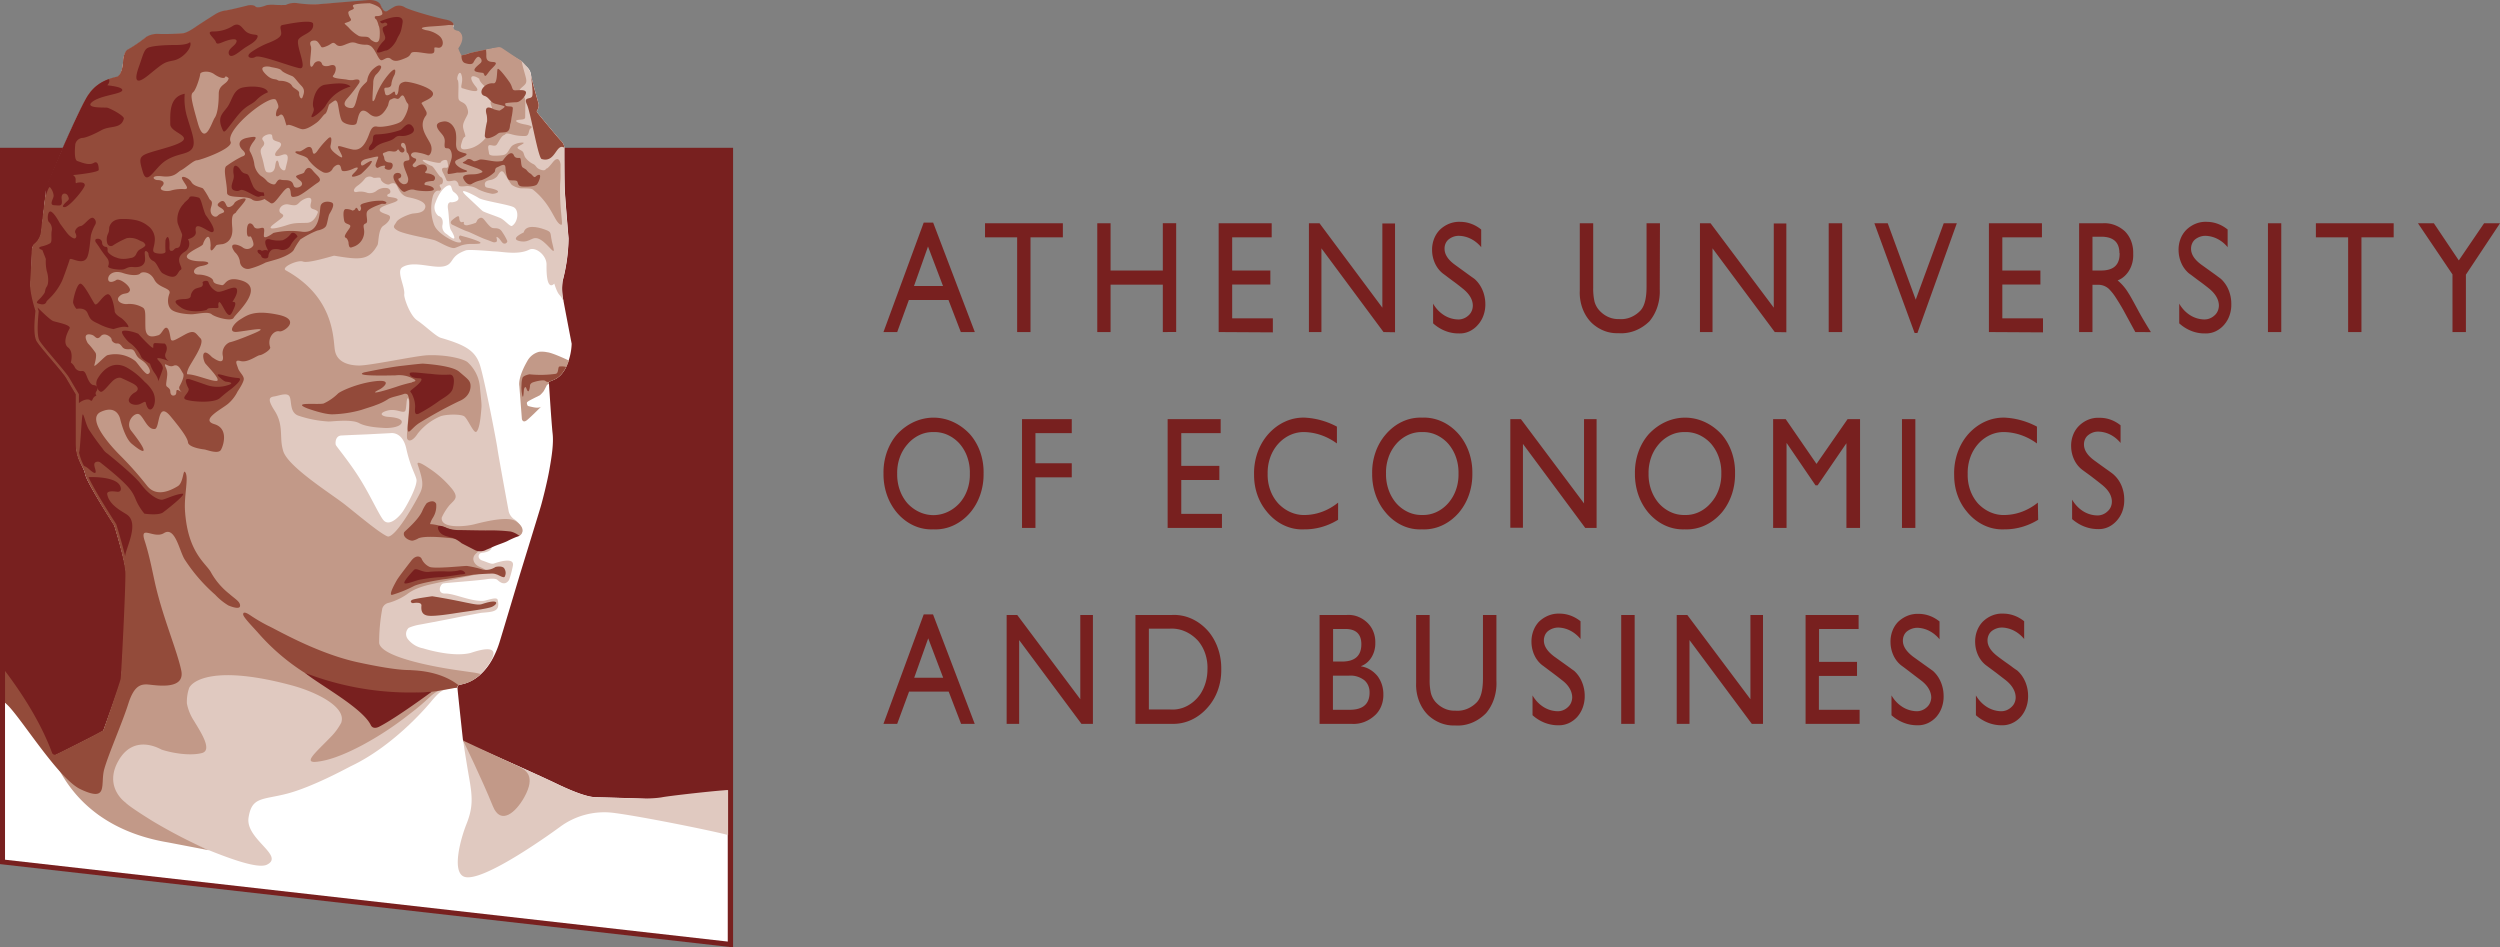
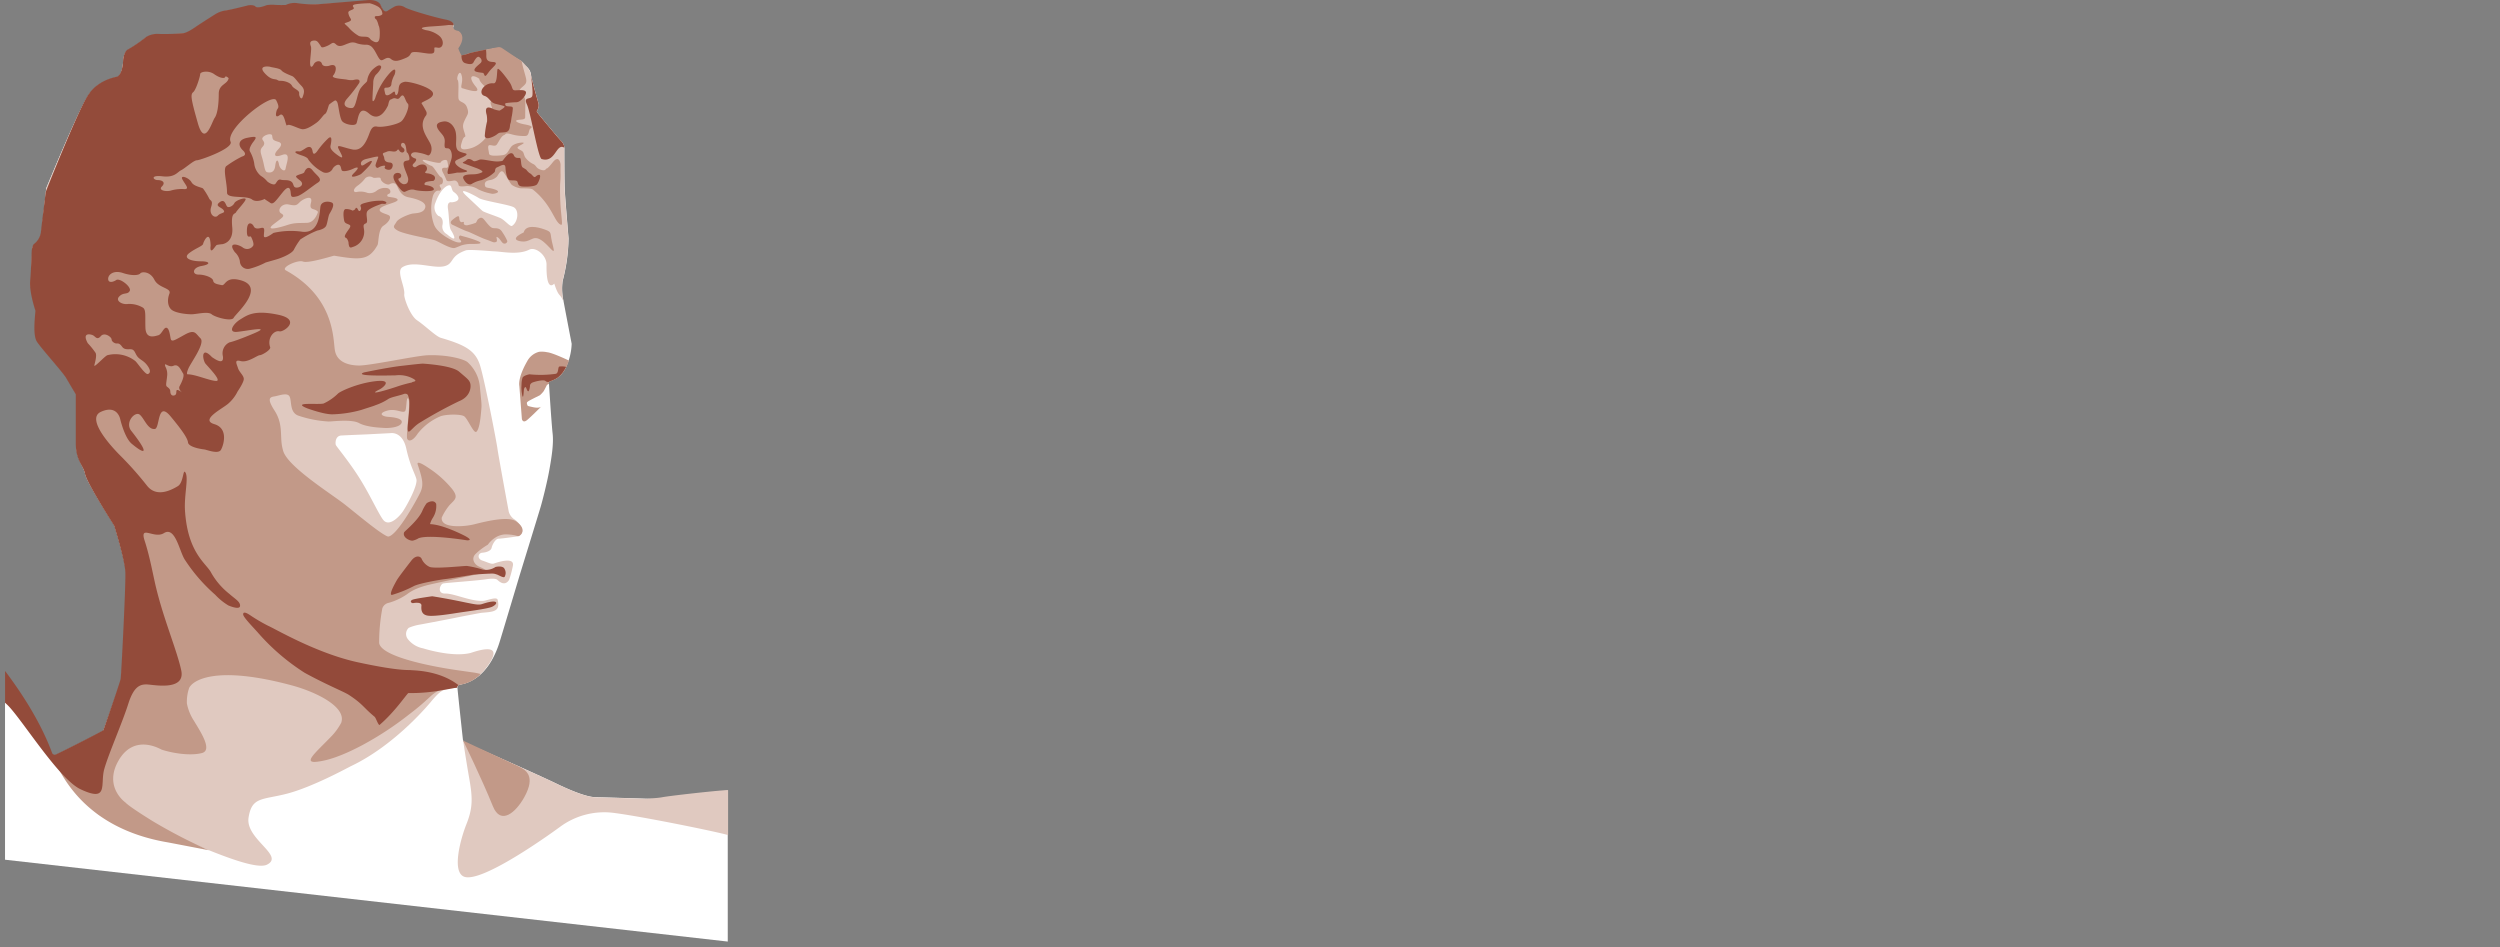
<svg xmlns="http://www.w3.org/2000/svg" width="665" height="252" fill="none">
  <rect width="100%" height="100%" fill="#808080" stroke="none" />
-   <path fill="#78201F" d="m255.58 88.331-3.286-8.532h-10.537l-3.104 8.532H235l10.706-29.121h2.511l11.087 29.121h-3.724zm-8.731-22.763-3.724 10.508h7.716l-3.992-10.508zm27.266-2.44v25.2h-3.554v-25.2h-8.548v-3.74h20.707v3.74h-8.605zm35.194 25.2V75.727h-13.894v12.6h-3.54v-28.94h3.54v12.568h13.894V59.371h3.555v28.94l-3.555.016zm14.854.001v-28.94h14.105v3.739H327.76v8.828h10.156v3.723H327.76v8.993h10.819v3.739l-14.416-.082zm43.854 0L351.5 66.059v22.27h-3.329v-28.94h2.821l16.715 22.45v-22.4h3.371v28.939l-3.061-.05zm27.083-7.477a8.523 8.523 0 0 1-.492 3.04 7.556 7.556 0 0 1-1.511 2.543 6.778 6.778 0 0 1-2.285 1.72 5.934 5.934 0 0 1-2.68.537c-2.502.048-4.945-.898-6.926-2.685V80.77c.726 1.259 1.698 2.296 2.837 3.027a7.272 7.272 0 0 0 3.708 1.173c1.114.059 2.204-.383 3.047-1.235.297-.3.536-.668.704-1.082.168-.415.259-.865.269-1.323 0-1.647-.931-3.212-2.821-4.678a57.022 57.022 0 0 0-2.567-1.976c-.86-.626-1.763-1.334-2.624-1.96-.841-.674-1.534-1.569-2.024-2.613a8.601 8.601 0 0 1-.797-3.4 8.024 8.024 0 0 1 .479-3.055 7.04 7.04 0 0 1 1.567-2.511c1.542-1.474 3.496-2.231 5.487-2.125 1.978.01 3.906.722 5.529 2.042v4.695c-1.531-1.853-3.621-2.935-5.826-3.015-1.001-.044-1.989.285-2.821.94a2.83 2.83 0 0 0-.826 1.086 3.338 3.338 0 0 0-.274 1.417c0 1.482.903 2.899 2.737 4.233l3.808 2.767c.889.642 1.34.955 1.411 1.005.891.775 1.616 1.78 2.118 2.938a9.554 9.554 0 0 1 .773 3.733zm46.394-3.954a13.102 13.102 0 0 1-.591 4.596 11.784 11.784 0 0 1-2.117 3.936c-2.31 2.281-5.289 3.427-8.308 3.195-2.552.11-5.053-.849-7.053-2.701-1.07-1.047-1.917-2.37-2.473-3.866a12.073 12.073 0 0 1-.729-4.749V59.39h3.569v17.08a15.97 15.97 0 0 0 .338 3.706 5.745 5.745 0 0 0 1.157 2.24c.7.81 1.534 1.444 2.45 1.866a6.358 6.358 0 0 0 2.882.589 6.7 6.7 0 0 0 3.104-.462 7.58 7.58 0 0 0 2.693-1.86c1.072-1.22 1.566-3.295 1.566-6.31v-16.85h3.569l-.057 17.51zm30.596 11.431-16.56-22.27v22.27h-3.343v-28.94h2.821l16.814 22.45v-22.4h3.343v28.939l-3.075-.05zm14.345 0v-28.94h3.583v28.94h-3.583zm23.599.247h-.747l-10.706-29.187h3.554l7.448 20.325 7.448-20.325h3.484l-10.481 29.187zm19.015-.247v-28.94h14.106v3.739h-10.537v8.828h10.128v3.723h-10.128v8.993h10.819v3.739l-14.388-.082zm38.946-.001-3.245-5.963a61.897 61.897 0 0 0-2.116-3.459 13.307 13.307 0 0 0-1.721-2.108c-.814-.705-1.807-1.07-2.821-1.038h-1.495v12.568h-3.555v-28.94h6.249c2.143-.148 4.259.619 5.953 2.157a7.494 7.494 0 0 1 1.675 2.682 8.53 8.53 0 0 1 .511 3.264c.079 1.55-.283 3.088-1.031 4.372-.748 1.284-1.838 2.243-3.102 2.728a13.16 13.16 0 0 1 2.821 3.294c.579.873 1.411 2.421 2.638 4.694.635 1.203 1.735 3.113 3.386 5.765l-4.147-.016zm-4.232-21.001c0-2.916-1.636-4.365-4.881-4.365h-2.285v8.993h2.285c3.357 0 4.994-1.515 4.937-4.628h-.056zm29.763 13.525a8.544 8.544 0 0 1-.466 3.032 7.6 7.6 0 0 1-1.48 2.551 6.82 6.82 0 0 1-2.293 1.72 5.96 5.96 0 0 1-2.687.537c-2.503.054-4.947-.894-6.926-2.685v-5.238c.723 1.258 1.693 2.296 2.829 3.027a7.249 7.249 0 0 0 3.702 1.173c1.109.056 2.194-.386 3.033-1.235.299-.298.541-.666.712-1.08.17-.415.264-.866.276-1.325 0-1.647-.903-3.212-2.737-4.678a67.663 67.663 0 0 0-2.595-1.976c-.861-.626-1.75-1.334-2.638-1.96a7.45 7.45 0 0 1-1.977-2.631 8.716 8.716 0 0 1-.774-3.381 7.92 7.92 0 0 1 .477-3.063 6.915 6.915 0 0 1 1.583-2.505c1.534-1.478 3.485-2.235 5.473-2.124 1.973.01 3.897.722 5.515 2.042v4.694c-1.528-1.848-3.613-2.93-5.812-3.014-1-.034-1.986.294-2.821.94-.345.28-.625.654-.817 1.09a3.414 3.414 0 0 0-.283 1.413c0 1.482.917 2.899 2.751 4.233l3.851 2.767c.846.642 1.297.955 1.34 1.005a8.278 8.278 0 0 1 2.047 2.959 9.555 9.555 0 0 1 .717 3.712zm9.747 7.477v-28.94h3.541v28.94h-3.541zm24.869-25.201v25.2h-3.54v-25.2h-8.577v-3.74h20.694v3.74h-8.577zm27.788 9.932v15.269h-3.569V72.994l-9.182-13.605h4.231l6.63 9.882 6.729-9.882H665l-9.07 13.67zm-394.298 52.908a16.545 16.545 0 0 1-.875 5.597c-.608 1.78-1.514 3.399-2.666 4.763-1.287 1.509-2.831 2.687-4.531 3.459a11.431 11.431 0 0 1-5.343 1.022 11.24 11.24 0 0 1-5.236-1.05c-1.664-.771-3.171-1.94-4.426-3.431a14.88 14.88 0 0 1-2.66-4.765 16.638 16.638 0 0 1-.881-5.595 16.256 16.256 0 0 1 .878-5.659c.621-1.796 1.551-3.425 2.733-4.784 2.64-2.849 6.103-4.431 9.698-4.431 3.595 0 7.058 1.582 9.698 4.431 1.187 1.355 2.12 2.983 2.742 4.78a16.16 16.16 0 0 1 .869 5.663zm-3.654 0a12.23 12.23 0 0 0-.643-4.293 10.907 10.907 0 0 0-2.065-3.63 9.626 9.626 0 0 0-3.197-2.362 8.434 8.434 0 0 0-3.729-.751 8.278 8.278 0 0 0-3.708.761 9.457 9.457 0 0 0-3.161 2.385 10.684 10.684 0 0 0-2.136 3.609 12.074 12.074 0 0 0-.686 4.314c-.031 1.464.195 2.92.666 4.277a10.955 10.955 0 0 0 2.071 3.613c1.883 2.014 4.344 3.131 6.898 3.131 2.553 0 5.014-1.117 6.897-3.131a10.622 10.622 0 0 0 2.126-3.611 11.97 11.97 0 0 0 .667-4.312zm17.449 1.004v13.457h-3.569v-28.94h13.232v3.722h-9.663v8.022h9.663v3.739h-9.663zm35.166 13.457v-28.94h14.106v3.722h-10.481v8.714h10.128v3.755h-10.128v9.01h10.819v3.739h-14.444zm45.336-2.174c-2.769 1.703-5.856 2.58-8.986 2.553-1.9.1-3.795-.291-5.551-1.145-1.755-.854-3.328-2.151-4.605-3.796-2.067-2.562-3.213-5.952-3.202-9.471a16.585 16.585 0 0 1 .897-5.955c.657-1.888 1.649-3.592 2.912-4.999 1.297-1.447 2.829-2.577 4.505-3.324a11.736 11.736 0 0 1 5.256-1.024c2.925.162 5.798.972 8.464 2.388v4.48c-2.566-1.885-5.518-2.932-8.549-3.03-2.611-.093-5.147 1.027-7.052 3.113a10.766 10.766 0 0 0-2.139 3.635 12.15 12.15 0 0 0-.683 4.337 11.964 11.964 0 0 0 .682 4.307 10.593 10.593 0 0 0 2.14 3.599c1.986 2.089 4.593 3.189 7.264 3.064 3.101-.083 6.113-1.228 8.661-3.295l-.014 4.563zm35.715-12.288a16.552 16.552 0 0 1-.882 5.598 14.803 14.803 0 0 1-2.672 4.762c-1.29 1.506-2.834 2.682-4.534 3.453a11.46 11.46 0 0 1-5.34 1.027 11.08 11.08 0 0 1-5.227-1.039c-1.66-.772-3.162-1.944-4.407-3.441-1.16-1.36-2.075-2.977-2.69-4.757a16.507 16.507 0 0 1-.893-5.603 16.21 16.21 0 0 1 .888-5.664c.626-1.797 1.562-3.424 2.751-4.779 1.261-1.473 2.769-2.627 4.429-3.389a11.322 11.322 0 0 1 5.219-1.042c1.8-.08 3.595.272 5.274 1.034 1.679.762 3.206 1.918 4.487 3.397 1.174 1.366 2.098 2.996 2.716 4.791.618 1.795.918 3.717.881 5.652zm-3.681 0a12.32 12.32 0 0 0-.656-4.292 10.978 10.978 0 0 0-2.067-3.631 9.584 9.584 0 0 0-3.202-2.37 8.407 8.407 0 0 0-3.738-.743 8.33 8.33 0 0 0-3.702.75 9.503 9.503 0 0 0-3.167 2.363 10.842 10.842 0 0 0-2.089 3.623 12.196 12.196 0 0 0-.662 4.3c-.028 1.462.2 2.915.668 4.271a11.074 11.074 0 0 0 2.055 3.618 9.604 9.604 0 0 0 3.182 2.367 8.436 8.436 0 0 0 3.715.763 8.335 8.335 0 0 0 3.727-.748 9.507 9.507 0 0 0 3.185-2.382 10.786 10.786 0 0 0 2.087-3.606c.474-1.359.7-2.817.664-4.283zm33.713 14.462-16.574-22.352v22.302h-3.357v-28.89h2.821l16.786 22.417v-22.417h3.343v28.94h-3.019zm39.848-14.461a16.69 16.69 0 0 1-.877 5.591c-.605 1.778-1.505 3.399-2.649 4.769-1.291 1.504-2.836 2.678-4.535 3.449a11.514 11.514 0 0 1-5.339 1.032 11.353 11.353 0 0 1-5.247-1.056c-1.668-.771-3.181-1.937-4.444-3.425a14.979 14.979 0 0 1-2.656-4.767 16.704 16.704 0 0 1-.884-5.593 16.274 16.274 0 0 1 .891-5.662c.626-1.797 1.561-3.424 2.748-4.781 2.64-2.849 6.103-4.431 9.698-4.431 3.594 0 7.057 1.582 9.697 4.431 1.182 1.359 2.111 2.988 2.73 4.784.619 1.797.914 3.723.867 5.659zm-3.653 0a12.32 12.32 0 0 0-.656-4.292 10.978 10.978 0 0 0-2.067-3.631 9.624 9.624 0 0 0-3.21-2.369 8.447 8.447 0 0 0-3.744-.744 8.305 8.305 0 0 0-3.696.751 9.485 9.485 0 0 0-3.159 2.362 10.801 10.801 0 0 0-2.127 3.614 12.183 12.183 0 0 0-.694 4.309 12.394 12.394 0 0 0 .667 4.271 11.069 11.069 0 0 0 2.055 3.619 9.625 9.625 0 0 0 3.182 2.366 8.44 8.44 0 0 0 3.716.763 8.214 8.214 0 0 0 3.715-.744 9.413 9.413 0 0 0 3.169-2.385 10.65 10.65 0 0 0 2.146-3.59c.491-1.359.731-2.825.703-4.3zm33.276 14.461v-22.533l-7.66 11.201h-.564l-7.631-11.201h-.071v22.533h-3.569v-28.94h3.343l8.196 11.908 8.266-11.908h3.315v28.94h-3.625zm14.782 0v-28.94h3.555v28.94h-3.555zm36.224-2.174c-2.766 1.698-5.847 2.575-8.971 2.553a11.372 11.372 0 0 1-5.562-1.149c-1.76-.854-3.338-2.148-4.622-3.792-2.07-2.559-3.212-5.952-3.188-9.471a16.597 16.597 0 0 1 .888-5.949c.651-1.887 1.637-3.593 2.892-5.004 1.302-1.445 2.836-2.574 4.514-3.32a11.82 11.82 0 0 1 5.261-1.029c2.926.164 5.798.974 8.464 2.388v4.481c-2.566-1.886-5.518-2.933-8.548-3.031a8.528 8.528 0 0 0-3.794.73 9.704 9.704 0 0 0-3.259 2.383 10.829 10.829 0 0 0-2.135 3.637 12.189 12.189 0 0 0-.686 4.335 12.029 12.029 0 0 0 .647 4.294 10.686 10.686 0 0 0 2.089 3.612c1.99 2.104 4.611 3.205 7.293 3.064 3.092-.088 6.093-1.233 8.633-3.294l.084 4.562zm22.893-5.355a8.476 8.476 0 0 1-.47 3.028 7.518 7.518 0 0 1-1.49 2.539 6.787 6.787 0 0 1-2.284 1.73 5.921 5.921 0 0 1-2.682.543c-2.501.02-4.938-.917-6.94-2.668V132.9c.729 1.258 1.704 2.296 2.845 3.026a7.297 7.297 0 0 0 3.715 1.174c1.11.069 2.2-.374 3.032-1.236.305-.292.551-.659.722-1.075a3.62 3.62 0 0 0 .266-1.329c0-1.648-.917-3.179-2.821-4.662a138.67 138.67 0 0 0-2.554-1.993c-.846-.642-1.763-1.285-2.637-1.943-.842-.669-1.536-1.561-2.026-2.603a8.537 8.537 0 0 1-.796-3.393 7.955 7.955 0 0 1 .478-3.062 6.93 6.93 0 0 1 1.582-2.505c1.523-1.506 3.48-2.278 5.473-2.158 2.003-.034 3.966.662 5.614 1.993v4.694c-1.519-1.853-3.601-2.936-5.797-3.014-1.003-.054-1.994.276-2.822.939-.353.272-.64.645-.835 1.083a3.308 3.308 0 0 0-.279 1.421c0 1.466.917 2.882 2.737 4.216a236.294 236.294 0 0 0 3.865 2.784c.888.626 1.297.972 1.326 1.021.872.776 1.577 1.778 2.059 2.927a9.397 9.397 0 0 1 .719 3.695zm-309.395 59.643-3.301-8.581h-10.537l-3.16 8.581H235l10.706-29.105h2.483l11.087 29.105h-3.625zm-8.746-22.747-3.724 10.476h7.702l-3.978-10.476zm40.766 22.749-16.574-22.285v22.285h-3.329v-28.956h2.821l16.772 22.401v-22.401h3.357v28.956h-3.047zm37.183-14.497a15.649 15.649 0 0 1-.867 5.433c-.604 1.722-1.504 3.282-2.645 4.582-1.255 1.477-2.757 2.637-4.412 3.408a11.363 11.363 0 0 1-5.209 1.072h-9.69v-28.956h9.634a11.314 11.314 0 0 1 5.452 1.061c1.73.807 3.292 2.041 4.577 3.616 2.093 2.665 3.225 6.169 3.16 9.784zm-3.668 0a11.7 11.7 0 0 0-.553-4.058 10.497 10.497 0 0 0-1.887-3.469c-1.017-1.135-2.223-2.013-3.543-2.58a8.896 8.896 0 0 0-4.13-.714H305.6v21.495h5.642a8.332 8.332 0 0 0 4.424-.885c1.394-.702 2.624-1.782 3.588-3.151 1.259-1.9 1.939-4.236 1.932-6.638zm46.789 6.753a7.837 7.837 0 0 1-.488 2.83 6.914 6.914 0 0 1-1.444 2.342c-1.818 1.83-4.179 2.752-6.574 2.57h-8.463v-28.957h7.194a6.812 6.812 0 0 1 3.111.486 7.712 7.712 0 0 1 2.7 1.87 6.68 6.68 0 0 1 1.379 2.289c.314.869.465 1.808.441 2.751.034 1.37-.316 2.715-.995 3.832-.68 1.118-1.653 1.946-2.771 2.361v.082c1.656.254 3.189 1.161 4.344 2.57 1.038 1.37 1.597 3.146 1.566 4.974zm-5.854-13.44c0-2.669-1.41-4.052-4.232-4.052h-3.286v8.664h2.37c3.427 0 5.148-1.532 5.148-4.612zm2.187 12.864a4.519 4.519 0 0 0-.355-1.852 3.853 3.853 0 0 0-1.056-1.443c-1.22-.911-2.661-1.333-4.105-1.202h-4.231v9.076h4.457c3.526 0 5.29-1.549 5.29-4.579zm33.741-3.078a12.963 12.963 0 0 1-.595 4.605 11.612 11.612 0 0 1-2.142 3.927c-2.278 2.334-5.255 3.519-8.28 3.295-2.575.106-5.099-.857-7.123-2.718-1.07-1.049-1.916-2.372-2.474-3.867a12.123 12.123 0 0 1-.742-4.748v-18.052h3.596v17.081a15.217 15.217 0 0 0 .325 3.673 5.893 5.893 0 0 0 1.143 2.273 7.236 7.236 0 0 0 2.459 1.852 6.33 6.33 0 0 0 2.887.569 6.745 6.745 0 0 0 3.101-.458 7.617 7.617 0 0 0 2.696-1.848c1.072-1.219 1.566-3.294 1.566-6.325v-16.817h3.583v17.558zm23.486 3.901a8.795 8.795 0 0 1-.488 3.056 7.822 7.822 0 0 1-1.487 2.578c-1.337 1.471-3.114 2.275-4.951 2.24-2.509.046-4.958-.894-6.954-2.669v-5.27c.724 1.252 1.693 2.285 2.826 3.015a7.307 7.307 0 0 0 3.691 1.185c1.121.063 2.219-.386 3.061-1.252.294-.298.533-.664.701-1.075a3.76 3.76 0 0 0 .272-1.313c0-1.648-.903-3.295-2.821-4.695a89.49 89.49 0 0 0-2.567-1.976c-.875-.643-1.735-1.318-2.624-1.96a7.226 7.226 0 0 1-2.026-2.594 8.494 8.494 0 0 1-.795-3.385 8.184 8.184 0 0 1 .477-3.067 7.204 7.204 0 0 1 1.554-2.534c1.555-1.455 3.51-2.204 5.501-2.108 1.971.018 3.891.723 5.516 2.026v4.727c-1.524-1.861-3.609-2.954-5.812-3.047-.998-.024-1.979.297-2.821.922a2.95 2.95 0 0 0-.829 1.106 3.456 3.456 0 0 0-.285 1.431c0 1.466.902 2.866 2.75 4.25l3.837 2.75c.86.626 1.312.972 1.411 1.005a8.266 8.266 0 0 1 2.094 2.938 9.587 9.587 0 0 1 .769 3.716zm9.705 7.497v-28.956h3.582v28.956h-3.582zm34.742 0-16.575-22.285v22.285h-3.399v-28.956h2.821l16.786 22.401v-22.401h3.343v28.956h-2.976zm14.303 0v-28.956h14.106v3.722h-10.523v8.747h10.1v3.739h-10.142v9.009h10.833v3.739h-14.374zm36.717-7.497a8.686 8.686 0 0 1-.46 3.054 7.715 7.715 0 0 1-1.473 2.579c-1.348 1.484-3.141 2.288-4.993 2.241-2.503.033-4.944-.905-6.94-2.669v-5.271c.734 1.257 1.712 2.292 2.855 3.022a7.365 7.365 0 0 0 3.718 1.179c1.112.054 2.198-.394 3.033-1.252.572-.596.921-1.43.973-2.323 0-1.647-.917-3.294-2.821-4.694l-2.595-1.977a103.818 103.818 0 0 0-2.596-1.96c-.841-.665-1.535-1.554-2.026-2.593a8.503 8.503 0 0 1-.795-3.386 7.99 7.99 0 0 1 .463-3.073 7.019 7.019 0 0 1 1.568-2.527c1.55-1.457 3.5-2.206 5.487-2.108 1.972.009 3.895.716 5.516 2.026v4.727c-1.52-1.857-3.599-2.95-5.798-3.047-.998-.027-1.98.294-2.821.922a2.827 2.827 0 0 0-.847 1.097 3.35 3.35 0 0 0-.281 1.44c0 1.466.931 2.866 2.75 4.249l3.837 2.751 1.411 1.005a8.258 8.258 0 0 1 2.068 2.912 9.579 9.579 0 0 1 .767 3.676zm22.471 0a8.698 8.698 0 0 1-.476 3.056 7.748 7.748 0 0 1-1.485 2.577c-1.345 1.479-3.133 2.284-4.98 2.24-2.502.034-4.944-.905-6.94-2.668v-5.271c.733 1.254 1.709 2.288 2.849 3.018a7.36 7.36 0 0 0 3.711 1.182c1.112.065 2.202-.384 3.032-1.252a3.15 3.15 0 0 0 .718-1.068c.17-.412.262-.862.27-1.32 0-1.647-.945-3.294-2.751-4.694l-2.567-1.977-2.638-1.96c-.843-.663-1.538-1.552-2.029-2.592a8.464 8.464 0 0 1-.792-3.387 8.01 8.01 0 0 1 .479-3.076 7.043 7.043 0 0 1 1.58-2.524c1.533-1.47 3.479-2.222 5.459-2.108 1.971.017 3.892.723 5.516 2.026v4.727c-1.52-1.857-3.6-2.95-5.798-3.047-.998-.032-1.982.289-2.821.922-.354.28-.643.658-.84 1.101a3.409 3.409 0 0 0-.288 1.436c0 1.465.931 2.866 2.75 4.249 1.82 1.384 2.948 2.108 3.781 2.751.832.642 1.41.972 1.41 1.005.881.779 1.596 1.784 2.09 2.938a9.584 9.584 0 0 1 .76 3.716zM0 229.855V39.32h195V252L0 229.855z" />
  <path fill="#fff" d="M193.583 210.279c-3.682.481-10.976 1.263-11.884 1.323-1.118.071-4.541.512-6.177.843-.639.12-3.752 0-3.752 0s-10.857-.351-13.321-.391c-2.465-.04-6.776-1.826-10.767-3.761-3.991-1.936-22.063-10.03-23.3-10.3a1.577 1.577 0 0 1-1.267-1.434s-1.437-13.199-1.437-13.66a.997.997 0 0 1 .389-.742c7.304-1.054 10.048-8.886 10.817-11.344.768-2.457 5.328-17.731 5.328-17.731s5.259-17.05 5.668-18.484c.409-1.434 1.617-6.068 2.245-9.588.629-3.52 1.178-7.021.868-9.729-.309-2.707-.997-13.72-.997-13.72 1.187-.621 2.784-.682 4.4-3.58a15.657 15.657 0 0 0 1.667-6.539s-1.547-8.023-2.176-11.413a15.335 15.335 0 0 1-.219-5.276 47.361 47.361 0 0 0 1.576-11.303s-.868-10.3-.998-12.717c-.129-2.417-.119-11.433-.119-11.433a2.805 2.805 0 0 0-.759-1.685c-.668-.592-6.097-7.221-6.256-7.432a5.429 5.429 0 0 1-.359-.611 2.48 2.48 0 0 0 .469-2.127s-1.886-6.499-1.996-7.742a3.361 3.361 0 0 0-1.307-2.086s-6.696-4.463-6.826-4.564a1.548 1.548 0 0 0-.997-.26c-.38.07-6.566 1.263-7.744 1.624a6.541 6.541 0 0 1-2.065.532 9.753 9.753 0 0 1-.829-1.815c2.425-3.48 0-4.664 0-4.664a.998.998 0 0 1-.922-.887 1.013 1.013 0 0 1 .054-.457c.36-1.193-1.856-1.605-1.856-1.605-2.055-.36-9.32-2.377-10.976-3.26a2.983 2.983 0 0 0-2.744-.24s-1.128.632-1.806 1.093c-.679.462-1.188.261-1.906-1.404C100.583.045 97.959.296 97.959.296L84.718 1.38c-1.84.092-3.685.004-5.509-.26a5.146 5.146 0 0 0-3.203.47s-2.055.051-2.993-.06a9.085 9.085 0 0 0-2.116.111c-.349.15-2.355.933-2.923.351-.57-.582-1.996-.31-1.996-.31s-4.39 1.153-5.877 1.343a7.13 7.13 0 0 0-2.585.883s-3.702 2.266-5.807 3.73c-2.106 1.465-2.994 1.445-2.994 1.445a58.935 58.935 0 0 1-6.396.21 5.853 5.853 0 0 0-3.503.753 35.41 35.41 0 0 1-4.62 3.209c-1.347.572-1.447 3.009-1.447 3.009-.15 3.62-1.496 4.292-1.496 4.292-5.618 1.144-7.574 4.624-7.574 4.624-2.315 2.788-11.385 24.902-11.385 24.902s-1.088 10.26-1.238 11.815a5.22 5.22 0 0 1-1.995 3.26c-.54.39-.54 1.945-.54 1.945s-.09 5.506-.309 7.923c-.22 2.417 1.467 7.763 1.467 7.763-.31 3.179-.469 6.368.16 7.692.628 1.324 6.985 8.304 7.983 10.029a694.448 694.448 0 0 0 2.544 4.343s-.16 9.026-.08 13.289c.08 4.262 1.936 5.737 2.395 8.023.46 2.287 7.724 13.52 7.724 13.52s2.943 9.467 3.183 12.807c.24 3.34-1.158 27.33-1.318 28.272-.16.943-4.79 13.66-4.79 13.66-1.855 1.083-12.442 6.439-12.832 6.529-.389.091-.748-.341-.748-.341-4.26-5.014-10.737-13.268-12.563-13.77v41.842l192.246 21.774V210.28z" />
  <path fill="#E0C9C0" d="M175.991 212.093c-1.108.201-4.181.391-4.181.391s-10.857-.351-13.321-.391c-2.465-.04-6.816-1.865-10.807-3.801-3.991-1.936-22.062-10.029-23.3-10.3a1.568 1.568 0 0 1-1.197-1.073 389.779 389.779 0 0 0 1.497 9.357c.997 5.576 1.247 8.304-.609 12.948-1.537 3.841-3.882 12.386-.778 13.911 4.719 2.296 25.644-13.169 25.644-13.169a19.798 19.798 0 0 1 13.87-3.791c7.424.883 28.06 5.105 30.864 5.957v-11.954c-.978-.111-15.347 1.454-17.682 1.915zm-50.801-38.411c-4.989 1.253-12.642-1.224-12.642-1.224a6.728 6.728 0 0 1-4.052-2.447 2.217 2.217 0 0 1 .23-3.009c.99-.423 2.029-.72 3.093-.882 0 0 6.476-1.204 9.31-1.785 2.834-.582 6.835-1.314 6.835-1.314 3.263-.291 5.189-.261 4.411-3.47-.22-.943-2.894.23-3.872.28-3.412.161-7.743-2.005-10.058-1.945-2.315.06-1.377-2.488-.569-2.678.808-.191 8.801-.722 11.436-1.123 2.634-.402 2.993.16 2.993.16 1.996 1.936 2.944.241 3.123 0 .419-1.215.753-2.458.998-3.721.529-2.577-4.34-.862-5.039-.622-.698.241-1.616-.31-3.083-.792-1.467-.481-1.168-2.006 0-2.086 1.167-.08 2.315-.542 2.474-1.324.16-.782.998-2.407 1.846-2.407.849 0 5.099-.622 5.099-.622 2.405-.762.649-3.46-.788-4.453a3.596 3.596 0 0 1-1.626-2.216s-2.715-14.673-2.994-16.709c-.279-2.036-3.343-17.842-4.58-21.974-1.237-4.132-4.111-5.586-10.488-7.462-1.287-.38-4.151-3.209-6.296-4.653-1.886-1.264-3.532-5.958-3.423-6.9.26-2.066-2.185-6.128-.508-7.211 3.332-2.117 9.27 1.002 12.083-.632 1.557-.933.998-2.518 4.8-3.861.878-.311 6.207.19 7.674.26 2.185.1 6.316 1.003 9.2-.451 1.656-.853 4.65 1.454 4.6 4.012-.12 7.702 2.055 5.014 2.055 5.014 1.258 3.861 1.437 2.387 2.415 4.694.01-.04.01-.08 0-.12a15.335 15.335 0 0 1-.219-5.276 47.36 47.36 0 0 0 1.576-11.303s-.868-10.3-.998-12.717c-.129-2.417-.119-11.433-.119-11.433a2.805 2.805 0 0 0-.759-1.685c-.668-.592-6.096-7.221-6.256-7.432a5.759 5.759 0 0 1-.359-.611 2.48 2.48 0 0 0 .469-2.127s-1.886-6.499-1.996-7.742c-.11-1.244-2.425-3.42-2.425-3.42s-5.578-3.13-5.708-3.23a1.549 1.549 0 0 0-.997-.26c-.38.07-6.566 1.263-7.744 1.624a6.54 6.54 0 0 1-2.065.532 9.679 9.679 0 0 1-.828-1.816c2.424-3.48 0-4.663 0-4.663s-1.278-.23-.919-1.414c.36-1.184-1.756-1.515-1.756-1.515-2.055-.36-9.32-2.377-10.976-3.26a2.982 2.982 0 0 0-2.754-.24s-1.128.632-1.806 1.093c-.679.462-1.188.261-1.906-1.404C100.583.045 97.959.296 97.959.296L84.718 1.38c-1.84.092-3.685.004-5.509-.26a5.146 5.146 0 0 0-3.203.47s-2.055.051-2.993-.06a9.085 9.085 0 0 0-2.116.111c-.349.15-2.355.933-2.923.351-.57-.582-1.996-.31-1.996-.31s-4.39 1.153-5.877 1.343a7.13 7.13 0 0 0-2.585.883s-3.702 2.266-5.807 3.73c-2.106 1.465-2.994 1.445-2.994 1.445a58.935 58.935 0 0 1-6.396.21 5.853 5.853 0 0 0-3.503.753 35.418 35.418 0 0 1-4.62 3.209c-1.347.572-1.447 3.009-1.447 3.009-.15 3.62-1.496 4.292-1.496 4.292-5.618 1.144-7.574 4.624-7.574 4.624-2.315 2.788-11.385 24.902-11.385 24.902s-1.088 10.26-1.238 11.815a5.219 5.219 0 0 1-1.995 3.26c-.54.39-.54 1.945-.54 1.945s-.09 5.506-.309 7.923c-.22 2.417 1.467 7.763 1.467 7.763-.31 3.179-.469 6.368.16 7.692.628 1.324 6.985 8.304 7.983 10.029a697.74 697.74 0 0 0 2.544 4.343s-.16 9.026-.08 13.289c.08 4.262 1.936 5.737 2.395 8.023.46 2.287 7.723 13.52 7.723 13.52s2.944 9.467 3.184 12.807c.24 3.34-1.158 27.33-1.318 28.272-.16.943-4.79 13.66-4.79 13.66-1.855 1.083-12.442 6.439-12.832 6.529a.584.584 0 0 1-.299 0c1.527 3.661 9.6 13.339 10.078 13.941.48.602 1.417 1.494 1.417 1.494.4.522 10.408 5.727 13.97 5.526 3.563-.2 3.403.422 5.21.221 1.805-.2 21.832 9.959 25.993 7.863 4.82-2.387-5.797-6.79-4.9-12.516.859-5.567 3.633-4.674 10.089-6.329 6.875-1.755 16.325-6.96 17.173-7.371 12.313-5.847 21.633-17.572 21.633-17.572 2.245-2.557 2.575-2.778 6.666-3.58a1 1 0 0 1 .339-.471 11.016 11.016 0 0 0 6.606-3.621c6.336-7.753-.269-5.917-3.433-4.854zm2.176-121.003c1.137.732 7.533 1.655 9.17 2.387 1.636.732 1.297 4.012-.329 5.014-.519.311-1.926-1.534-3.064-2.055-1.137-.522-4.33-1.565-4.74-1.876-.409-.31-.997-.933-4.22-3.931-3.224-3 2.055-.261 3.183.46zm-11.535 1.243c.828-2.376 2.165-4.131 3.292-4.553 1.278-.461.729 1.144 1.657 1.755.928.612 2.365 2.387-.619 2.698 0 0-1.337-.41-.998 1.765.34 2.177.22 4.754.829 5.697.608.943 2.065 3.72-1.128 1.003a2.288 2.288 0 0 1-1.138-2.588c.31-2.005-1.137-2.276-1.137-2.276a3.015 3.015 0 0 1-.758-3.5zm-8.632 82.07c-.559.872-3.183 4.012-4.929 2.638-1.058-.803-3.383-6.168-6.386-11.033-2.864-4.653-6.427-8.835-6.566-9.267-.14-.431-.17-2.397 1.477-2.487 1.646-.09 6.984-.311 6.984-.311l6.177-.321s3.093-.521 4.121 4.142c1.028 4.664 2.295 6.57 2.684 8.084.39 1.514-2.115 6.338-3.562 8.555z" />
  <path fill="#C29988" d="M143.411 93.578a4.986 4.986 0 0 0-3.173 2.507c-2.634 4.594-2.095 6.56-2.095 6.56l.678 8.805s.23 1.244 1.397.271c1.168-.973 3.862-3.691 3.862-3.691s-.359.662-2.126.311c-1.766-.351-1.586-.421-1.586-.421s-.429-.742-.08-1.003c.349-.261.19-.231 3.323-1.785.366-.321.7-.677.998-1.063.319-.542.888-1.695.888-1.695l.529-.271v-.491c1.187-.622 2.784-.682 4.4-3.58.371-.678.675-1.39.908-2.127 0 0-4.39-2.096-5.777-2.207a6.868 6.868 0 0 0-2.146-.12zm-9.799-31.833c.524.746.971 1.542 1.337 2.377a.74.74 0 0 1-1.197.522c-.509-.421-.779-1.194-1.437-1.555-.659-.36.309 1.083-.409 1.294-.719.21-.669 0-2.475-.622s-4.381-2.006-5.149-2.216c-.768-.21-3.612-1.615-3.612-1.615s-1.547-.461-.26-1.494c1.288-1.033 1.707-1.244 1.757-.371.05.872.459 1.143.828 1.003.369-.14.459.05.379.37-.08.322.549.592.998.462.756-.152 1.497-.37 2.215-.652.145-.211.269-.436.369-.672 0-.1.41-.461.619-.541.21-.08.559-.331 1.148.33.588.662 1.596 2.137 2.335 2.287.738.15 1.806-.2 2.554 1.093z" />
  <path fill="#C29988" d="M14.529 202.466c1.646 2.908 7.504 17.822 30.205 21.623l10.826 2.076a139.181 139.181 0 0 1-14.967-7.753c-6.696-4.142-7.215-4.944-7.215-4.944s-5.987-4.142-1.766-11.293c4.22-7.151 11.156-2.838 11.395-2.768 3.084 1.003 7.694 1.685 10.707.903 3.014-.783-.678-6.098-2.075-8.505a12.838 12.838 0 0 1-1.926-4.694 11.354 11.354 0 0 1 .619-4.162c1.097-2.106 7.334-6.018 27.34-.622 6.377 1.725 14.62 5.717 13.083 9.949a16.111 16.111 0 0 1-2.874 3.861c-3.862 4.012-7.564 7.021-3.403 6.469 2.704-.331 6.376-1.484 11.775-4.332a85.178 85.178 0 0 0 12.513-8.194c5.328-4.012 5.807-5.376 7.883-6.319 2.734-1.253 2.544-.471 4.989-.862a.687.687 0 0 1 0-.271c.1-.401.888-.522.888-.522a9.664 9.664 0 0 0 5.329-2.818 15.989 15.989 0 0 0-2.345-.461l-3.792-.542s-20.197-2.718-20.865-7.251a49.31 49.31 0 0 1 .848-9.217 2.271 2.271 0 0 1 1.746-1.474 16.511 16.511 0 0 0 4.78-2.247 11.665 11.665 0 0 1 2.694-1.534 21.399 21.399 0 0 1 3.582-1.103c1.856-.452 13.821-3.009 14.799-3.16.977-.15-.469-1.002-1.757-1.534-1.287-.532-2.255-2.006-1.167-3.29a16.84 16.84 0 0 1 3.393-2.587s1.856-2.848 4.989-2.738c3.133.11 2.894.882 3.672.16 0 0 1.866-1.504-1.148-3.62-1.995-1.424-7.573-.131-11.086.762-2.574.662-9.07 1.224-8.691-1.795a15.467 15.467 0 0 1 1.996-3.21c1.417-1.544 2.594-2.005.768-4.362a27.257 27.257 0 0 0-6.276-5.607c-1.856-1.263-3.243-1.915-2.864-.832 1.407 4.112 1.467 5.456.768 7.141-.409 1.003-6.067 11.614-8.601 11.935 0 0-.16.12-1.547-.773-2.495-1.614-6.167-4.683-9.869-7.632s-15.796-10.41-16.624-14.643c-.998-3.359.3-6.559-2.255-10.5-1.996-3.109-1.297-3.531 0-3.731 1.297-.201 3.552-1.194 4.081.16.529 1.354 0 4.012 2.155 4.915a30.075 30.075 0 0 0 8.193 1.604c1.077 0 6.077-.672 8.082.422 2.006 1.093 5.668 1.223 6.756 1.293 1.087.071 3.991-.11 4.53-1.293.539-1.184-1.906-1.555-3.502-1.655-1.597-.101-2.834-.893-.42-1.625 2.415-.732 4.092.732 4.86.12.459-.371.289-4.403.918-3.219.629 1.183-.788 9.839-.309 10.621.479.782 1.586.361 2.744-1.424a15.23 15.23 0 0 1 6.206-4.684c1.797-.521 5.099-.521 6.087 0 .988.522 2.625 4.804 3.343 4.162.719-.642 1.058-3.089 1.247-5.305.17-1.926.19-1.545-.289-6.168a10.072 10.072 0 0 0-.966-3.88 10.028 10.028 0 0 0-2.397-3.19c-.998-.773-5.248-2.007-10.647-1.796-3.173.14-15.347 2.788-18.28 2.728-2.934-.06-5.868-1.003-6.337-4.192-.469-3.19-.19-14.041-13.032-21.122-1.407-.772 3.193-2.898 4.59-2.337 1.397.562 8.103-1.594 8.283-1.564 6.984 1.163 9.21 1.293 11.515-2.819.349-.621.139-4.232 1.596-5.165 1.457-.932 2.166-2.256 1.477-2.718-.688-.46-2.993-.772-2.395-1.785.599-1.013 4.68-1.645 4.68-2.357 0-.712-2.464-.682-2.664-.932 0 0-.359-.432.309-.662.669-.23.539-1.244-.309-1.515a3.553 3.553 0 0 0-2.994.733 2.864 2.864 0 0 1-2.384.51 4.966 4.966 0 0 0-2.665-.27c-1.127.311-1.317-.622 0-1.605a9 9 0 0 0 2.086-2.005 1.673 1.673 0 0 1 1.996-.241c.518.431 2.055-.381 2.135.431.08.813 1.706 1.755 2.355 1.394.648-.36 1.427-.491 1.896.321.469.813.998 2.718 3.083 3.14 2.086.42 4.91 1.203 4.49 2.757-.419 1.555-2.544 1.445-3.402 1.595-.858.15-3.712 1.244-4.241 2.207-.529.962-1.367 1.363.379 2.336 1.746.973 8.632 2.127 9.839 2.558 1.207.431 4.261 2.417 5.398 2.006 1.138-.412 1.437-.602 1.876-.722a9.092 9.092 0 0 1 2.655-.321c1.297 0 3.492 0 1.227-.873-2.265-.873-3.902-1.183-4.271-1.344-.369-.16-.768.522-.16 1.143.609.622.11.823-.868.612-.978-.21-5.159-2.216-6.077-4.653-.895-2.46-1-5.14-.299-7.663.659-1.815 1.686-1.344 1.686-1.344s.699-.28.419-.722c-.279-.441-.568-.942.05-1.003.619-.06.719-1.554 0-1.915-.718-.361-1.915-2.849-2.574-3.009-.659-.16-4.181-2.226-.998-1.394 3.183.832 3.443.662 3.602.31.16-.35 1.497-.832 1.647-.11.149.723.419 1.766-.26 1.715-.678-.05-1.596-.11-.928 1.234.352.648.662 1.318.928 2.006.21.562 1.288.26 1.996.15.708-.11 1.187.622 1.237 1.144.05.521.998.461 2.226.31a5.537 5.537 0 0 1 2.993.873c1.19.581 2.457.987 3.762 1.204.928 0 2.485-.522.728-1.144-1.756-.621-2.534-.26-2.684-1.093-.149-.832.26-1.183 1.188-1.394a3.302 3.302 0 0 0 1.995-.943c.469-.511 1.078-2.316 1.996-.862.918 1.454 1.846 3.149 2.116 3.149a5.321 5.321 0 0 0 2.305.832c1.397 0 2.714 0 3.143.311 5.209 4.172 5.717 8.806 7.504 9.378.728.24-.39-3.28-.26-10.35 0-.803.17-1.876.13-3.01-.04-1.133 0-2.005 0-2.577 0-.572-.469-2.698-2.076-.682-1.606 2.016-1.586 1.555-1.746 1.705-.16.15-.259.682-1.487.261-1.227-.421-1.107-.993-1.786-1.414a5.994 5.994 0 0 1-2.265-1.805c-.529-.833-.299-1.395-.998-1.816-.698-.42-1.337-.621-.998-1.003.34-.38 1.597-.832 1.537-1.083-.06-.25-2.465 0-3.293 1.003-.828 1.003-.928 2.126-2.415 2.277-1.486.15-3.452.3-3.502-.462-.05-.762-.569-2.176.15-2.226.718-.05 1.496.511 1.995-.26.499-.773 1.128-2.117 1.806-2.388.679-.27.2-.722 1.996-.25a11.63 11.63 0 0 0 3.662.46c1.188 0 .818-1.594 1.437-2.005.619-.411.359-.722-1.596-1.083-1.956-.361-2.824-.973-1.827-1.164.998-.19 1.996 0 1.996-.772s.05-4.012.05-4.292c0-.281-.259-1.505-.928-1.715-.669-.211-1.187-.823-.1-1.806 1.088-.982 1.547-1.193 1.128-2.798-.359-1.414-.808-2.738-1.078-4.252-1.996-1.324-5.149-3.42-5.229-3.49a1.538 1.538 0 0 0-.997-.251c-.39.07-6.576 1.264-7.754 1.625-1.177.36-1.856.622-2.065.521a8.896 8.896 0 0 1-.819-1.825c2.425-3.46 0-4.644 0-4.644s-1.696-.17-1.337-1.354c.36-1.183-1.556-1.324-1.556-1.324-2.066-.36-9.63-2.397-11.286-3.28-1.656-.882-2.255-.52-2.255-.52s-1.716.882-2.385 1.343c-.669.462-1.187.261-1.906-1.404C100.464.015 97.849.296 97.849.296l-12.642.823s-4.46.35-5.908-.08a4.31 4.31 0 0 0-2.804.29c-.995.083-1.995.1-2.993.05-.698-.05-1.398-.05-2.096 0-.369.15-2.704 1.134-3.263.572-.558-.562-1.995-.31-1.995-.31s-4.092.932-5.588 1.132a7.06 7.06 0 0 0-2.575.893s-3.712 2.267-5.827 3.71c-2.116 1.445-2.994 1.455-2.994 1.455a51.63 51.63 0 0 1-6.376.27 6.21 6.21 0 0 0-3.463.723 36.002 36.002 0 0 1-4.66 3.23c-1.327.561-1.437 3.008-1.437 3.008-.16 3.62-1.496 4.303-1.496 4.303-5.608 1.133-7.574 4.593-7.574 4.593-2.315 2.778-11.385 24.883-11.385 24.883s-1.078 10.25-1.238 11.804a5.189 5.189 0 0 1-1.995 3.25c-.56.39-.56 1.945-.56 1.945s-.08 5.516-.309 7.923c-.23 2.407 1.477 7.763 1.477 7.763-.32 3.19-.479 6.369.15 7.703.629 1.333 6.985 8.304 7.983 10.029a609.77 609.77 0 0 0 2.554 4.352s-.17 9.027-.09 13.279c.08 4.253 1.936 5.737 2.405 8.024.47 2.286 7.783 13.509 7.783 13.509s2.934 9.488 3.174 12.817c.24 3.33-1.178 27.36-1.328 28.303-.15.943-4.78 13.68-4.78 13.68-1.855 1.083-12.213 6.659-12.592 6.749l-1.257.251c-.08-.21-.5-.511-.58-.722-.199.873.46 1.103.959 1.966zM122.796 20.074c.518 1.865-.609 3.21.219 3.41.828.2 5.458 1.865 3.483-.522-1.976-2.387-1.218-3.51.997-2.006 0 0-.109.833 2.056 2.488s4.221 2.006 3.293 2.898c-.928.893-1.846-.11-2.255.622-.409.732.718 1.765.199 2.688-.519.922-1.237 4.142-.828 5.075.409.932-1.946 4.011-4.939 4.764-2.994.752-2.585-.412-2.056-2.066.529-1.655 1.138-.412.609-2.077-.529-1.664-.609-2.005.11-3.52.718-1.514 1.137-1.655.519-3.31-.619-1.654-2.176-1.133-2.266-2.487-.089-1.354.2-4.242-.209-4.754-.409-.511.559-3.119 1.068-1.203zM79.738 53.772c.829-.832 3.603-2.166 2.994.11-.609 2.277.918 1.334 1.856 2.478 0 0-.778 2.798-2.854 2.908-2.075.11-3.233-.11-5.388.612-2.156.722-5.987 1.665-3.613-.2 2.375-1.866 3.293-2.177 2.066-2.91-1.227-.731.1-2.787 1.996-2.376 1.896.411 2.125.21 2.943-.622zM69.85 37.174c-.62-.923 2.395-2.086 2.544-1.083.15 1.002.08 1.173 1.627 1.634 1.546.462.309 1.635-.31 2.327-.618.692-1.207 2.086 1.337 1.163 2.545-.922 1.088 2.418.928 3.581-.16 1.163-1.546.22-1.776-1.093-.23-1.314-.768-1.475-.998.461-.23 1.936-1.536 1.795-2.165 1.635-.629-.16-.698-1.655-1.187-3.42-.49-1.765-.858-2.407 0-3.34.858-.933.21-1.474 0-1.865z" />
  <path fill="#C29988" d="M139.29 61.836s-3.902 1.725-.998 2.316c2.904.592 3.203-1.745 5.498-.39 2.295 1.353 4.221 5.014 3.273 1.544s0-3.47-2.115-4.243c-2.116-.772-5.089-1.354-5.658.773zM123.195 197.01s4.919 10.029 7.893 17.401c2.115 5.305 6.196 1.594 8.392-2.387 3.083-5.587.478-7.242-1.737-8.255-2.215-1.012-14.548-6.759-14.548-6.759z" />
  <path fill="#934A3A" d="M148.75 97.509c-.409.31-.11 1.725-.928 1.926-2.315.327-4.66.371-6.985.13 0 0-1.627.29-1.856.953a6.255 6.255 0 0 0-.25 1.584l-.05 1.003c.021.764.118 1.523.29 2.267.299.732.309-1.404.409-1.835.1-.432.389-.853.599-.321.209.531.668 1.875.997-.472 0 0-.139-.742.879-1.073 1.017-.331 2.784-.712 3.223-.341a1.116 1.116 0 0 0 .868.271c1.187-.622 2.784-.682 4.4-3.58a4.18 4.18 0 0 0 .22-.422 4.687 4.687 0 0 0-1.816-.09zm-20.496 63.164c-.998.341-2.285 0-4.311-.391-5.498-1.163-8.981-1.675-8.981-1.675s-4.39.592-5.188.903c-.799.311-.519.853.06.933 0 0 2.364-.492 2.265.652-.1 1.143 0 2.477 1.846 2.688 1.846.21 6.366-.542 8.042-.803 2.595-.391 7.494-1.003 8.831-1.544 1.717-.743 2.076-2.317-2.564-.763zm5.977-9.297c-.389-1.002-2.205-.631-2.445-.551a4.663 4.663 0 0 1-3.303.712 27.447 27.447 0 0 0-4.31-1.003c-.998 0-8.861.853-9.979.221a4.287 4.287 0 0 1-1.996-2.006c-.189-.652-1.317-1.304-2.634.19 0 0-3.313 4.223-3.991 5.356-.998 1.765-2.146 4.012-1.297 3.952a32.297 32.297 0 0 0 5.747-2.317c1.407-.772 7.195-1.765 8.412-1.896 1.217-.13 7.604-1.193 7.604-1.193s2.614-.201 4.51-.261a3.477 3.477 0 0 1 1.607.241c.229 0 1.756 1.003 2.065.632a2.088 2.088 0 0 0 .01-2.077zm-9.18-49.514c-.3-.872-.998-1.344-2.934-3.009-1.936-1.665-9.12-2.086-9.569-2.126-.449-.04-5.299.542-5.299.542-3.642.36-10.457 1.805-10.457 1.805-2.465.933 4.25.862 8.441.772a7.71 7.71 0 0 1 4.87 1.003c1.068.702-.369.602-.549.893a36.087 36.087 0 0 0-4.131 1.153c-4.131 1.364-7.574 2.217-4.441.682.909-.451 3.732-2.738-1.157-2.176-4.69.551-9.19 2.627-9.889 3.259a13.7 13.7 0 0 1-3.842 2.668c-1.317.391-8.82-.511-4.36 1.294 0 0 4.57 1.695 6.815 1.584a31.114 31.114 0 0 0 7.584-1.173c2.235-.742 3.203-1.003 3.702-1.234a15.23 15.23 0 0 0 3.403-1.634c.778-.552 2.903-.873 4.33-1.415.998-.12.998.552 1.108.893.249.572.409 1.504-.1 6.429-.509 4.924.509 2.006 2.934.461a116.142 116.142 0 0 1 10.557-5.797c3.223-1.273 3.293-3.991 2.984-4.874zM64.61 65.857c-1.246-.933-4.2-1.605-2.145 1.214a4.258 4.258 0 0 1 1.337 2.386 2.125 2.125 0 0 0 .85 1.67 2.1 2.1 0 0 0 1.835.336 20.424 20.424 0 0 0 4.22-1.654s1.996-.562 2.994-.863c1.277-.381 3.812-1.424 4.43-2.447a18.63 18.63 0 0 1 1.757-2.808 25.65 25.65 0 0 1 4.51-2.367c.848-.16 2.076-.552 2.395-1.334.32-.782.539-2.558.848-3.1.31-.54 1.617-2.557.619-3.008-.998-.451-2.704-.31-2.994.933-.29 1.244 0 7.371-4.87 6.83a20.733 20.733 0 0 0-7.653.31s-2.554 1.946-2.554.773c0-1.174.479-2.407-.759-2.086-1.237.32-1.706.08-1.995-.552-.29-.632-1.677-1.524-1.757 1.103-.08 2.628.859 1.404 1.088 1.786.23.38.928 1.945.549 2.417a1.91 1.91 0 0 1-1.255.808 1.898 1.898 0 0 1-1.45-.347zm30.595-10.129c-.24-.552-.579-.552-.659-.231-.08.32-.738.532-.738.532a3.745 3.745 0 0 0-1.856-.422c-.848.12-.569 2.217-.42 3.009.15.792.65.812 1.358 1.153.708.341 0 1.003-.659 2.006-.658 1.003-.628 1.304-.2 1.505.43.2.66 1.123.66 1.123.109 1.715.548 1.514 1.157 1.284a4.163 4.163 0 0 0 2.34-1.722c.55-.838.782-1.847.653-2.842-.14-1.003-.339-1.364.47-1.705.808-.34-.16-2.276.378-3.199.54-.923 3.862-2.006 3.862-2.006.689 0 .998.12 1.198-.2.199-.321-.659-.572-.998-.612a14.28 14.28 0 0 0-4.37.501c-2.356.582-1.188.933-1.358 1.675-.17.742-.589.692-.818.15zM64.371 41.636a29.483 29.483 0 0 0-4.24 2.597c-.819 1.003.259 4.233.259 7.021 0 1.715 5.109.642 6.646 1.805 1.536 1.164 4.6-.672 3.602-.511-.998.16.379.772 1.227 1.394.848.622 1.547-.622 3.403-2.879 1.856-2.256 1.996-.46 2.085.462.09.922.31 1.003 1.617.702 1.307-.301 4.101-2.718 5.568-3.64 1.467-.924-.23-1.796-1.387-3.27-1.158-1.475-1.996-.08-2.155.39-.16.472-.998.542-1.707.843-.708.301-.858.401.46 1.404 1.316 1.003.229 1.946-.849 1.946s-.619-1.093-1.477-1.635c-.858-.541-1.926-.23-2.704-.461-.778-.23-1.068.612-1.457 1.083s-1.626-.15-2.165-.622a6.734 6.734 0 0 0-1.697-1.474 4.941 4.941 0 0 1-1.786-3.42 9.782 9.782 0 0 0-1.157-3.14c-.39-.771.858-2.416.858-2.416 1.237-1.545.848-1.625-1.557-1.154-2.404.472-2.544 2.006-1.147 3.34s-.24 1.635-.24 1.635zm53.625-9.326c-1.706.24-2.235.852-1.397 2.176.758 1.163 1.856 1.705 1.696 3.42-.159 1.715.16 1.474.868 1.554.709.08 1.138 1.234.998 2.407-.14 1.174-1.706 4.353-.858 4.423.783-.079 1.559-.21 2.325-.391.309.08 3.991-.07 2.086-.692-1.906-.622-3.313-2.006-2.325-2.578.987-.571 3.722-1.494 2.344-1.855-1.377-.361-2.085-.542-2.325-1.555-.239-1.013.09-2.176-.139-3.8-.23-1.625-1.527-3.31-3.273-3.11z" />
  <path fill="#934A3A" d="M143.261 46.52c-.928.231-.808 1.063-1.576.211-.769-.852-.579-.391-1.248-1.063-.668-.672 0-.28-1.347-1.093-.688-.391-.309-2.558-.858-2.558-.549 0-1.227.08-1.537-.692-.309-.772-1.077-.862-2.165.381-1.088 1.244-.469 1.093-1.936 1.234-1.467.14-4.33-.762-5.089-.451-.758.31-1.317.541-1.626.31-.31-.23-1.158-.852-1.776-.24-.619.612-1.627.622-.469 1.003l2.933 1.093s2.166.762 1.697 1.163a5.251 5.251 0 0 1-2.236.542c-.618.07-3.482-.15-2.694 1.314.789 1.464 1.697 1.554 2.156 1.243a8 8 0 0 1 2.624-1.003 9.968 9.968 0 0 0 3.482-2.176c.16-.391 0-1.003.689-1.254.689-.25 2.095-1.313 2.165.08.07 1.395.459 3.19 1.088 3.35.629.16 1.846-.08 2.076.382.229.46.089 1.243 1.396 1.323 1.308.08 3.403 0 3.862-.621.459-.622 1.317-2.708.389-2.478zm-14.828-23.087c-.618.833-.459 1.805.409 2.066.869.261 1.198.893 1.757 1.404.25.285.57.5.928.622.359.16 2.215.512 2.624.732.409.221-.998 1.003-1.177 1.134-.18.13-1.607-.321-1.607-.321-2.884-1.545-1.996 1.153-1.896 1.554.069.415.102.834.1 1.254v.36a23.36 23.36 0 0 0-.619 3.882c.05 1.354 2.415.261 3.203-.36.789-.623.719-.422 2.206-.582 1.486-.161 1.187-1.806 1.397-2.277.209-.472.249-1.495.409-2.106.12-.664.204-1.333.249-2.006-.05-.562-.559-.411-1.437-.522-.878-.11-.519-.822-.519-.822.956-.14 1.919-.223 2.884-.25 1.188 0 2.844-2.077 2.535-2.759-.31-.682-1.866-.411-2.844-.411-.978 0-.559-.822-1.547-2.226-.988-1.405-2.854-3.842-3.113-3.44-.26.4 0 3.961-1.108 3.8a3.156 3.156 0 0 0-2.834 1.274zm-4.7-6.639c1.457.471 1.996.23 2.236-.24.239-.472.928-1.706 1.466-1.395.539.311.938 1.003.459 1.545-.479.541-2.774 2.005-1.067 2.417 1.706.41 1.696 0 1.995.782.3.782.689-.16 1.547-1.173.858-1.013 2.545-2.177.699-2.247-1.846-.07-1.707-1.163-1.707-2.006a12.239 12.239 0 0 0-.08-1.284c-1.846.371-3.921.793-4.54 1.003-.64.26-1.311.435-1.995.522-.01.822.159 1.825.987 2.076zm20.347 25.505c3.712 1.153 3.832-4.383 6.037-3.009a2.805 2.805 0 0 0-.759-1.685c-.668-.592-6.096-7.221-6.256-7.432a5.749 5.749 0 0 1-.359-.611 2.48 2.48 0 0 0 .469-2.127s-1.757-6.017-1.996-7.592c.289 2.217.619 5.205.339 5.777-.469.933-2.395 0-1.387 2.186 1.008 2.187 2.974 14.202 3.912 14.493zm-34.676 135.965c-.828-.11-3.093.301-14.13-2.076-11.035-2.377-22.042-8.906-23.948-9.728a45.45 45.45 0 0 1-4.91-2.898c-1.097-.713-1.735-.833-1.735-.131s2.474 3.23 3.841 4.754a57.111 57.111 0 0 0 12.543 10.792c5.908 3.229 10.418 5.014 11.695 5.837 3.842 2.507 3.922 3.42 6.865 5.827.38.32.839 1.945 1.298 2.226 4.051-3.46 6.985-7.883 7.683-8.515a44.77 44.77 0 0 0 9.14-.792c1.507-.221 2.924-.522 3.832-.662.016-.16.067-.314.15-.451.08-.111.179-.091.239-.181-5.019-3.961-11.844-3.911-12.563-4.002zm13.491-36.105c-4.859-2.337-7.414-2.718-8.501-2.738.147-.584.39-1.14.718-1.644a5.808 5.808 0 0 0 .908-3.771c-.658-1.314-2.405-.291-2.574-.091a10.86 10.86 0 0 0-1.068 1.876c-.998 2.507-4.77 5.546-4.87 5.787-.558 1.394 1.597 2.366 2.296 2.226a5.089 5.089 0 0 0 1.606-.672h.06c2.884-1.003 12.663.582 12.663.582s2.484.241-1.238-1.555z" />
  <path fill="#934B3A" d="M114.753 7.035c3.862-.24 4.55-.39 4.55-.39s.709 0 1.317.07c.25-1.064-1.906-1.475-1.906-1.475-2.055-.36-9.32-2.377-10.976-3.26a2.916 2.916 0 0 0-2.734-.26s-1.128.622-1.806 1.093c-.679.472-1.188.25-1.906-1.404-.719-1.655-3.333-1.394-3.333-1.394L84.718 1.118a27.7 27.7 0 0 1-5.508-.26 5.225 5.225 0 0 0-3.204.47s-2.055.05-2.993-.05a8.747 8.747 0 0 0-2.116.1c-.349.151-2.355.934-2.923.362-.57-.572-1.996-.31-1.996-.31s-4.44 1.142-5.927 1.343a7.36 7.36 0 0 0-2.585.883s-3.652 2.276-5.757 3.72c-2.106 1.445-2.994 1.455-2.994 1.455a57.146 57.146 0 0 1-6.396.2 5.853 5.853 0 0 0-3.453.793 36.442 36.442 0 0 1-4.67 3.229c-1.347.562-1.447 3.009-1.447 3.009-.15 3.62-1.496 4.302-1.496 4.302-5.618 1.134-7.574 4.594-7.574 4.594-2.315 2.778-11.515 26.106-11.515 26.106s-1.138 9.127-1.287 10.701a4.809 4.809 0 0 1-1.826 3.13c-.54.39-.63 2.005-.63 2.005s-.179 5.436-.398 7.833c-.27 3.009 1.407 7.943 1.407 7.943-.31 3.18-.51 6.298.21 7.893.588 1.334 6.984 8.294 7.982 10.029a302.382 302.382 0 0 0 2.535 4.283v12.867c-.05 4.834 1.995 5.958 2.454 8.295.52 2.547 7.744 13.77 7.744 13.77s2.903 9.227 2.993 12.586c.11 3.591-1.097 27.25-1.257 28.183-.16.932-4.6 13.659-4.6 13.659-1.856 1.084-12.443 6.439-12.832 6.519-.39.081-.749-.341-.749-.341-2.884-7.863-7.683-15.485-12.563-21.944v8.435c.16.171.33.311.47.451 3.611 3.31 13.71 19.818 19.617 22.586 7.604 3.581 5.149-1.334 6.316-5.426 1.168-4.092 4.82-12.376 6.357-17.25 1.536-4.874 3.293-5.386 5.458-5.175 2.165.211 9.779 1.484 8.641-3.801-1.137-5.286-4.6-13.359-6.665-21.884-.779-3.139-1.607-8.104-3.054-12.547-1.447-4.442 2.495-.401 5.12-2.056 3.072-1.925 4.15 5.095 5.637 7.191a44.865 44.865 0 0 0 7.983 9.187 16.21 16.21 0 0 0 3.512 2.859s2.994 1.313 3.114.16c.12-1.153-1.358-1.895-2.814-3.209a19.272 19.272 0 0 1-4.85-5.617c-1.237-2.487-6.276-5.175-6.985-16.618-.25-4.152 1.058-8.776.07-10.15-.639-.892-.43 2.798-1.996 3.721-2.335 1.414-5.907 2.879-8.262-.251a89.089 89.089 0 0 0-6.985-7.863c-.629-.631-9.719-9.608-5.189-11.674 4.53-2.066 5.18 2.127 5.18 2.127s1.147 4.804 2.993 6.348c3.851 3.209 4.68 2.658-.11-3.43-1.766-2.266 1.058-5.305 2.285-4.272 1.227 1.033 2.115 4.011 3.991 3.791 1.407-.161.59-7.693 4.191-3.36 3.603 4.333 4.54 6.017 4.64 6.94.1.923 2.106 1.595 4.331 1.866.718.09 3.712 1.344 4.43.1.719-1.244 2.056-5.697-1.756-6.83-3.812-1.133 1.856-3.931 3.612-5.386a10.286 10.286 0 0 0 2.575-3.309s1.646-2.387 1.646-3.32c0-.933-1.237-1.855-1.546-2.898-.31-1.044-1.138-2.377.718-1.866 1.856.511 4.44-1.555 5.05-1.555.608 0 2.993-1.414 2.803-2.106-.868-2.397.948-4.623 2.495-4.242.998.26 5.987-3.089-.39-4.423-6.376-1.334-8.202.11-10.058 1.244-1.856 1.133-3.402 3.52-.928 3.32 2.475-.201 9.68-1.766 4.53.41-5.148 2.177-6.485 2.377-6.485 2.377a3.191 3.191 0 0 0-1.524 1.506 3.214 3.214 0 0 0-.233 2.135c.42 2.788-2.474.512-2.883.301 0 0-1.447-1.645-2.056-1.133-.609.511-.11 2.166.2 2.688.309.521 4.64 4.763 2.993 4.763-1.646 0-5.558-1.765-7.614-1.765 0 0-.518.11.2-1.554.719-1.665 4.54-6.72 3.203-8.024-1.337-1.303-1.447-2.487-4.23-.942-2.785 1.544-3.503 2.066-3.713.942-.21-1.123-.409-2.707-1.127-2.808-.719-.1-1.248 1.765-2.166 2.006-.918.24-3.292 1.143-3.402-2.006-.11-3.149.21-4.854-.719-5.376a7.055 7.055 0 0 0-3.991-.942c-1.427.22-3.403-.823-2.255-2.006 1.147-1.184 2.165-.401 2.774-1.444.608-1.043-2.635-3.55-3.563-2.929-.928.622-2.165.823-2.165-.31 0-1.134 1.447-2.378 3.912-1.555 2.464.822 4.23.621 4.64.11.409-.511 2.604-.582 3.752 1.695 1.147 2.277 4.59 2.136 3.991 3.69-.599 1.555-.509 3.31.519 4.233 1.028.923 3.991 1.254 5.358 1.254 1.367 0 4.331-.843 5.359 0 1.028.842 5.358 2.006 5.867.922.51-1.083 9.23-8.544 1.138-10.14-3.343-.661-3.383 1.666-4.311 1.465-.928-.2-2.175-.33-2.285-1.163-.11-.833-2.175-1.645-3.922-1.645-1.746 0-1.646-1.865.829-2.287 2.474-.421 2.374-1.243-.2-1.243-2.574 0-4.85-.823-3.103-2.167 1.746-1.344 3.612-1.875 3.722-2.487.11-.612 1.846-4.142 1.995.522 0 0-.2 1.233.22 1.233.419 0 1.127-1.344 1.437-1.454.474-.096.954-.163 1.437-.2 0 0 3.043-.362 2.654-4.474-.39-4.112.698-3.42.998-4.011.3-.592 2.854-3.18 2.544-3.57-.309-.392-2.614.39-2.993 1.163-.38.772-1.547 1.313-1.936.852-.39-.461-.619-2.176-1.996-1.093-1.377 1.083.54 1.254 1.088 2.106.549.853-.778.582-1.547 1.434-.768.853-2.404-.31-1.786-2.246.619-1.936-.23-1.605-.539-2.377a17.724 17.724 0 0 0-1.586-2.578c-.24-.31-2.475-.541-3.094-1.705-.618-1.163-3.163-2.106-2.395-.702.769 1.404 1.926 2.477.62 2.558-1.17-.09-2.348.015-3.483.31-1.238.472-3.712.08-2.625-1.002 1.088-1.084.15-1.715-1.087-1.715-1.238 0-2.086-1.394 1.237-1.003 3.323.39 3.991-1.154 4.99-1.625.997-.471 3.322-2.638 4.17-2.638.849 0 9.79-3.159 8.981-4.944-1.537-3.35 11.036-13.159 12.124-11.032 1.087 2.126.379 2.006.15 2.708-.23.702-.54 2.256.788 1.253 1.327-1.003 1.566 3.26 1.995 2.718.43-.541 2.595.722 3.842 1.003 1.248.28 3.293-1.213 4.082-1.795.997-.772 1.636-1.946 2.165-2.257.529-.31.858-2.186 1.088-2.487.48-.412.998-.778 1.546-1.093 0 0 .46-.07.699.782.24.853.529 3.57 1.077 4.573.55 1.003 3.333 1.555 3.862.853.529-.702.469-5.275 3.403-2.718 2.933 2.558 4.789-1.695 4.989-2.006.199-.31.229-1.554.768-1.715.539-.16.689-.541 1.547-.24.858.3.928-.693 1.537-.853.608-.16.858 1.635 1.476 2.176.619.542-.708 3.852-1.706 4.704-.998.852-4.989 1.705-6.496 1.404-1.507-.3-1.786 1.394-2.395 2.798-.608 1.404-1.716 3.811-4.18 3.28-2.465-.532-3.793-1.264-3.793-.632s2.395 3.881.16 2.337c-2.235-1.545-2.255-2.177-2.125-2.798.13-.622.608-2.879-.619-1.866a21.91 21.91 0 0 0-2.994 3.49c-.997 1.244-1.117.281-1.197-.11-.08-.391-.31-1.745-1.896-.702-1.587 1.043-1.507.782-1.816.782-.31 0-.848-.08-.848.231 0 .31 1.157.692 1.786.893.629.2 1.577.611 1.656 1.083a11.301 11.301 0 0 0 3.992 3.38 1.986 1.986 0 0 0 2.435-.853c.23-.582 1.187-1.324 1.736-1.133.549.19.499 1.003.728 1.444.23.441 1.776.19 2.994-.391 1.217-.582 1.996-.582.23 1.163-1.767 1.745 1.536.582 1.995.15a29.765 29.765 0 0 0 2.205-2.246c.08-.16 1.936-2.407-1.417-.19 0 0-.618.461-.808.11-.19-.351-.28-1.234 1.417-1.635 1.696-.401 3.053-.772 3.093-.531.04.24-.808 2.006-.718 2.367.09.36.369.772.838.43.469-.34 2.076-.741 1.657-.16-.42.582.928 1.003 1.506.702.579-.3.998-1.755-.189-1.835-1.188-.08-1.437-.572-1.507-1.244-.07-.672-.808-1.123.07-1.394.878-.27.778-.511 2.135-.31 1.357.2 1.198-.612 1.547-.502.349.11.14.471.808.742.669.27 1.267-.672.379-1.244-.888-.571-.339-1.624.35-1.173.688.451.508 2.417.818 2.487.309.07.898 1.785.439 2.006-.459.22-1.507 0-1.397 1.144.11 1.143 1.287 3.209 1.237 4.011-.05.803-.309 1.194-1.087 1.244-.779.05-1.996-1.384-1.338-1.555a.713.713 0 0 0 0-1.394c-.768-.26-2.364.311-.928 2.538 1.437 2.226 2.066 2.527 2.435 2.437.369-.09 1.487-.883 2.615-.522 1.127.361 4.989.572 5.109-.1.119-.672-1.348-1.093-2.066-1.143-.718-.05-.409-.723.1-.873a9.529 9.529 0 0 1 1.806-.26.831.831 0 0 0 .391-1.128.831.831 0 0 0-.291-.327 3.453 3.453 0 0 0-1.757-.562s-.818-.11-.359-.481a1.066 1.066 0 0 0-.037-1.626 1.056 1.056 0 0 0-.561-.23c-1.248-.15-1.866.723-2.226.723-.359 0-.998-.411-.359-1.003.639-.592.928-1.194.399-1.344-.529-.15-1.277-.612-1.067-1.093.209-.482.768-.722 2.115-.411a10.31 10.31 0 0 1 2.315.671c.509.251 1.487-1.243.718-3.008-.768-1.766-3.512-4.664-1.137-7.663a1.174 1.174 0 0 0 0-1.003 26.2 26.2 0 0 0-1.227-2.116c-.31-.461 3.502-1.284 2.993-2.838-.509-1.555-6.536-3.17-7.574-2.909-1.037.261-1.446.612-1.546 2.006-.1 1.394-.619 1.755-.828 1.354-.21-.4 0-1.153-.769-.531-.768.622-1.806 1.193-1.996.21-.189-.983-.469-1.504.36-1.504.828 0 1.337-.301 1.337-1.133a7.022 7.022 0 0 1 .818-2.277c.22-.572.669-2.537-1.277-.461a19.16 19.16 0 0 0-3.762 6.318c-.16.762-.828 1.755-.828.672 0-1.083.21-4.012.21-4.413a3.432 3.432 0 0 1 .678-2.116c.509-.421 1.686-1.815 1.377-2.277-.31-.461-.928-.26-2.056.722a5.023 5.023 0 0 0-1.606 3.01c0 .53-.769.782-1.747 2.125-.977 1.344-1.177 5.075-2.205 5.236-1.028.16-3.203-.462-1.347-2.538a36.304 36.304 0 0 0 3.163-4.102s.719-1.404-1.606-.782a4.892 4.892 0 0 1-1.597-.1c-.868-.21-4.48-.281-3.702-1.134.779-.852 1.377-3.5-1.087-2.567 0 0-1.617.461-1.926-.552-.31-1.013-1.707-.772-2.176.16-.469.934-1.147 1.164-.918-1.313.23-2.477.31-3.009.15-3.5-.16-.492-.459-1.314.619-1.485 1.077-.17 1.317.472 1.786 1.094.469.621.23 1.003 1.766.39 1.537-.611 1.557-1.393 2.555-.46.997.932 2.245 0 3.322-.312a2.633 2.633 0 0 1 2.166 0 7.719 7.719 0 0 0 2.315.382 2.186 2.186 0 0 1 1.995.932c.779.853 1.557 3.19 2.246 3.19.688 0 1.546-1.174 2.554-.321 1.008.852 2.155.471 3.991-.311 1.837-.783.619-1.625 2.625-1.545 2.005.08 4.65.953 4.879-.07.23-1.023-.459-1.314.998-1.083 1.457.23 1.836-1.956.29-3.2a7.33 7.33 0 0 0-3.543-1.474c-.898-.27-2.355-.732 1.507-.983zM46.141 97.3c1.387-.632 1.995 1.233 2.544 2.005.549.773-.698 3.009-.918 3.431-.22.421-.09.932.46 1.464.548.531-.39-.381-.999-.462-.608-.08 0 1.094-.758 1.405-.758.31-1.167-.311-1.167-1.003s-.54-1.003-.918-1.314c-.38-.311-.08-1.244.07-2.788a4.12 4.12 0 0 0-.46-2.498c-.489-1.574.749.371 2.146-.24zm-16.455-7.02c0 .53.699 1.002 1.158 1.072.459.07.848-.23 1.626.863.779 1.093 2.076.461 2.774.782.699.321.779 1.294 1.477 2.036.699.742 1.547.933 2.465 2.176.918 1.244.868 2.006.17 2.277-.7.27-2.805-3.009-3.393-3.47a8.598 8.598 0 0 0-7.354-1.544c-.68.16-3.683 3.55-3.513 2.697.13-.632.718-2.517.34-3.29a20.352 20.352 0 0 0-2.096-2.597c-1.617-2.949.768-2.407 1.397-2.096.628.31 1.078 1.394 2.075.23.998-1.163 2.874.261 2.874.863zm28.499-65.301c0 2.647-.31 5.295-1.078 6.368-.768 1.073-2.624 7.933-4.48 1.415-1.856-6.52-1.996-7.623-1.238-8.245.759-.621 1.856-4.182 1.856-4.804 0-.621 2.166-1.093 3.712 0 1.547 1.094 2.774 1.234 2.934.773.16-.462.928.31.928.31-.31 1.706-2.634 1.555-2.634 4.183zm22.312.832c-.31.933-.998-.16-.918-1.003.08-.842-1.497-1.183-1.916-2.006-.42-.822-1.826-1.223-2.575-1.283-.748-.06-.828.06-1.347-.261s-1.367.07-2.774-1.234c-2.993-2.758.569-2.387.998-2.226.43.16 2.475.34 2.894.922.419.582 2.265 1.274 2.884 1.535.618.26 1.327 1.464 2.414 2.557 1.088 1.094.669 2.076.34 3zm19.687-21.533c-.888 0-.319.723-.319.723l.259.21c.266.487.458 1.01.569 1.555 0 0 .459.571.3 3.008-.16 2.438-1.807 1.134-2.156.933-.349-.2-.419-.612-.998-.832-.578-.22-1.546 0-2.374-.301A10.837 10.837 0 0 1 92.7 7.286c-1.327-1.304-1.377-.943-.05-1.454 1.328-.512.47-.802.15-1.805-.32-1.003-.15-1.003.878-1.445 1.028-.44-.1-.732.26-1.193.359-.461 4.38-.532 4.38-.532.738.185 1.45.464 2.116.833a2.425 2.425 0 0 1 1.287 2.006c0 .22-.669.632-1.537.581z" />
-   <path fill="#78201F" d="M50.152 103.316c.39 1.174-2.185 2.478-.629 3.009 1.557.532 7.355 1.003 8.981-.441 1.627-1.444 2.994-2.417 2.994-2.417s3.592-2.788 1.886-2.909a19.61 19.61 0 0 1-3.363-.571c-.42-.09-3.054-1.003-1.766.23 1.287 1.234 1.766 1.314 1.886 1.314.12 0 2.205.201.997.742a8.937 8.937 0 0 1-6.146.151c-2.395-.843-4.171-1.434-4.171-1.434s-1.517-.582-1.387.381a5.59 5.59 0 0 0 .718 1.945zM36.78 88.784s3.992 4.453 3.992 3.63c0-.822 0-1.153.539-1.153s2.195.15 2.395.11c.2-.04 1.117.853.379 2.477-.738 1.625 1.407 2.498.868 2.237-.539-.26-3.991-1.494-2.914-.331 1.078 1.163 1.308 1.755 1.278 2.227-.03.47-1.238 3.5-1.238 3.5s.21-.642-.998-2.317a7.77 7.77 0 0 1-1.167-2.397c-.15-.12-1.996-1.083-2.315-1.745a9.017 9.017 0 0 0-3.163-3.882c-.39-.22-2.645-2.768-1.796-3.099.848-.33 3.133.281 4.14.743zm1.707 12.798a9.529 9.529 0 0 1 2.145 2.537c1.717 3.209-.888 7.191-1.855 3.009-.12-.512-.48-.141-1.557.351-1.078.491-3.213.08-2.944-1.264a3.361 3.361 0 0 1 1.647-1.845s1.995-1.003-.669-2.407a73.06 73.06 0 0 0-3.073-1.445s-1.058-.391-2.395 1.003c-1.058 1.063-2.155 2.548-2.814 2.698-.659.151-1.996-1.805-.998-3.51.998-1.705 3.632-5.075 7.644-3.009a19.244 19.244 0 0 1 4.87 3.882zM20.426 82.154s2.155-.511 2.874 1.144c.718 1.655.848 1.895 2.903 2.828a13.434 13.434 0 0 0 3.992 1.414c1.995-.642 2.774-.722 3.702-.521.928.2-.808-1.926-1.836-2.548-1.028-.621-1.547-1.294-1.547-1.604 0-.311-.639-5.015-1.996-4.574-1.357.442-2.704 3.34-3.322 2.558-.62-.783-2.864-5.446-3.832-5.396-.968.05-1.996 4.393-1.916 5.015.08.621.818 1.785.978 1.684zm28.548-2.607s1.597.06 1.747-.722a2.608 2.608 0 0 1 1.237-2.006c.768-.311 1.287-.361 1.596-.522a.812.812 0 0 0 .33-1.063c-.15-.461 1.447-.872 1.596-.1a4.245 4.245 0 0 0 2.116 2.377c1.127.682 4.85-1.896 5.378-.652.53 1.244-1.277 3.47-1.107 3.47.17 0 1.237-.31.409 1.615-.829 1.925-1.128 2.216-1.846 1.494-.719-.722-1.916-3.831-2.265-2.908-.35.922.459 1.454-.729 1.414-1.187-.04-2.215 0-2.325.35-.11.352-4.59 1.124-6.915-.47-2.325-1.595-1.846-2.167.778-2.277zm28.379-17.35a5.084 5.084 0 0 1-2.165 1.704 7.837 7.837 0 0 1-3.293-.21s-1.337-.411-1.337.732.998 2.377.669 2.227c-.998-.412-1.397.26-1.697 0-.3-.261-1.237-.362-.998.31.24.672.868.622.998 1.244s1.796.832 1.856 0a2.196 2.196 0 0 1 .998-1.805 3.514 3.514 0 0 1 2.056 0 2.464 2.464 0 0 0 2.844-1.134 7.797 7.797 0 0 1 1.796-2.226c.289-.2-.958-1.755-1.727-.843zm31.642 37.108s-.349 1.274 2.715 1.334c.748 0 .568.802-1.367 2.357-1.936 1.554-1.088.772-.539 2.316.353.789.563 1.635.618 2.498.08.932-.459 2.798.928 2.246a43.655 43.655 0 0 0 5.558-3.48c1.218-.842 3.174-1.795 3.553-3.279.379-1.485.628-3.882-1.078-3.641-1.6.075-3.203.004-4.79-.21-1.925-.091-5.618-.713-5.598-.141zm1.028 52.392s-3.044 3.199-2.385 3.47c.659.271 3.253-.902 4.251-1.003 1.6-.302 3.216-.509 4.839-.621.849.07 5.788-.743 5.788-.743s1.507 0 1.197-.461a1.572 1.572 0 0 0-1.886-.542 14.313 14.313 0 0 1-3.352.191 40.76 40.76 0 0 0-4.121.1c-2.116.371-3.593-1.324-4.331-.391zM54.692 57.181s3.333 4.303 1.736 4.574c-.938.14-4.929-3.54-4.35-.14.25 1.494-2.076 2.005-2.076 2.005a2.415 2.415 0 0 1-.828 3.31c-3.303 2.096-.09 4.282-1.128 4.864-1.037.582-.708 3.21-4.79.893-.778-.442-1.546-2.859-2.414-3.22a2.274 2.274 0 0 1-1.347-1.926c0-.51-.998-1.233-.998-.3s.3 2.006-.16 2.788c-.459.782-1.387 1.143-2.933 1.003-1.547-.14-1.797.562-2.884.672-1.088.11-3.922-.261-3.762-.883a2.136 2.136 0 0 0-.31-2.226 31.326 31.326 0 0 1-2.155-3.009l-.838-1.183s-.459-.883.47-.883a1.084 1.084 0 0 1 1.158.671c.06.15.087.311.078.472a1.065 1.065 0 0 0 .998 1.003c.52 0 .46.522.46 1.083 0 .562 1.466 1.555 2.294 1.745.11 0 1.248.753 3.842.13a1.74 1.74 0 0 0 1.527-1.163c.569-1.093.838-1.002 1.616-1.494.779-.491.998-.752.5-1.274-.5-.521-.16-.19-1.348-.762a5.037 5.037 0 0 0-3.323-.582 23.212 23.212 0 0 0-3.562 1.856.996.996 0 0 1-1.646-.562 3.566 3.566 0 0 1 .289-2.627c.379-1.003.09-1.274.379-1.936.38-.853 1.177-1.926 3.642-1.825a14.663 14.663 0 0 1 3.173.28 7.665 7.665 0 0 1 3.353 1.545 4.409 4.409 0 0 1 1.49 1.873c.316.75.418 1.574.296 2.38-.15 1.714-.998 2.687.41 3.008 1.406.321 2.574.05 2.474-.461a24.555 24.555 0 0 1 0-3.009s.579-1.745.938-.15c.36 1.594-.22 2.908.549 3.008.768.1.748-.702 1.537-.772.788-.07.858-.682.997-1.354.14-.672.41-1.815.41-2.126 0-.311-1.178-2.728-1.248-3.4a6.047 6.047 0 0 1 1.687-4.904c.16-.412 1.337-1.134 1.496-1.655.16-.522 1.816-.16 2.485.06.669.22 1.008 2.828 1.816 4.603zM25.375 59.68a10.954 10.954 0 0 0-1.177 2.847c-.21 1.184-.38 5.015-1.148 6.178-1.277 1.926-4.32-.44-4.52.331-.2.773-1.716 5.015-2.066 5.757-1.786 3.68-3.99 5.015-4.12 5.486-.13.472-.67.833-1.547.622-.878-.21-1.377-.26-.56-1.093a10.087 10.087 0 0 0 1.588-1.856c.259-.471.12-1.002.618-1.725.629-.902.36-3.079 0-4.112a11.448 11.448 0 0 1-.25-3.23l-.927-2.386s-1.737-.511-.23-.943a8.096 8.096 0 0 0 2.175-.772c.759-.381.35-1.494.51-3.21a2.6 2.6 0 0 0-.749-2.567c-.469-.521-.34-3.16.629-2.698.968.462 2.365 3.16 2.365 3.16s1.466 2.005 1.856 2.487c.778 1.003 1.816 1.604 2.125 1.454.31-.15.569-.572.09-1.464-.3-.522.419-1.655 1.437-1.816 1.017-.16 2.574-2.838 3.462-2.066a1.314 1.314 0 0 1 .44 1.615zm8.193 77.074c-1.617-1.003-4.6-2.618-5.05-5.306-.1-.621.65-.912 2.565-.652 1.407.201 1.237-1.183.579-2.005-1.796-2.187-8.113-1.876-8.113-1.876 1.537 3.53 7.384 12.537 7.384 12.537s1.427 4.593 2.365 8.515c.06-2.056 4.052-8.947.27-11.213z" />
-   <path fill="#78201F" d="M25.306 124.698c-.26-.872-.44-1.564.29-1.825a1.157 1.157 0 0 1 1.186.221c8.901 7.02 8.472 8.023 9.63 10.45a15.275 15.275 0 0 0 1.995 3.089s3.742.582 4.99-.351c2.295-1.745 6.376-5.075 5.079-4.954-1.876.16-4.211 1.364-5.209 1.574-1.178.271-3.772-1.424-5.798-4.132-1.826-2.467-8.86-8.083-8.86-8.083a4.15 4.15 0 0 1-1.288-1.324 63.44 63.44 0 0 1-3.712-5.165c-.868-1.495-1.397-4.463-1.646-3.891-.25.571-.639 9.618-.938 10.099.28 1.226.719 2.41 1.307 3.52.51.206.977.505 1.377.883 2.006 1.805 1.856.772 1.597-.111zm-1.288-18.232c.669.582.46-.732 1.407-1.123.599-.261-.429-.261.24-1.294.668-1.033 0-1.555-.769-1.615-.768-.06-1.347-1.123-1.866-2.477-.518-1.354-.868-1.304-1.536-1.244a1.85 1.85 0 0 1-1.657-1.143 3.244 3.244 0 0 0-.997-1.133s.818-2.829-.729-4.012c-1.547-1.183-.18-4.012.39-5.015.568-1.003-3.314-1.644-4.342-2.005-.718-.251-2.893-2.347-4.17-3.611.18.612.309 1.003.309 1.003-.31 3.18-.47 6.368.15 7.692.618 1.324 6.985 8.304 7.982 10.03a527.843 527.843 0 0 0 2.555 4.342v2.367c.968-.812 2.415-1.274 3.033-.762zM13.271 49.78a3.81 3.81 0 0 1 .998 2.317c0 .722-1.337 2.437.15 2.497 1.487.06 2.265.451 1.995-1.564-.269-2.016 1.288-1.705 1.607-1.003.32.702.46.922-.06 1.394-.519.471-1.995 1.765-.718 1.665 1.277-.1 5.348-5.015 5.308-5.858-.04-.842-1.237-.712-1.756-.671-.519.04-.728.621-.669-.723.06-1.343-1.496-1.193.05-1.343 1.547-.15 6.087-.733 6.087-1.294 0-.562-.05-2.628-1.337-1.856-1.287.773-3.382-.2-4.35-.511-.968-.311-.61-3.741-.55-4.473.1-.45.341-.856.688-1.158a2.13 2.13 0 0 1 1.239-.517c.818 0 3.153-1.003 5.099-2.086 2.315-1.254 5.119-.22 5.887-3.009.22-.792-3.792-2.858-4.47-2.948-.679-.09-6.127.22-3.922-1.545 2.205-1.765 7.863-2.056 7.983-3.089.12-1.033-4.201-1.264-3.992-1.364.21-.1.819-1.003.41-1.575a10.363 10.363 0 0 0-5.25 3.912C21.385 27.786 12.175 49.74 12.175 49.74a8.685 8.685 0 0 0 0 2.357c.349-1.143.878-2.497 1.097-2.317zM83.28 6.314c.39 2.357-2.813 2.758-3.841 4.112s2.624 8.123.26 7.712c-2.366-.41-10.608-3.71-11.735-3.009-1.128.703-2.994 0-.998-1.354a22.619 22.619 0 0 1 4.75-2.477c.997-.42 2.993-1.243 3.083-2.286.09-1.043-.709-2.167.419-2.377 1.128-.21 7.853-1.605 8.063-.321zM65.659 8.57c1.656 1.063 3.302.21 2.784 1.454-.52 1.244-2.375 2.006-3.613 2.899-1.237.892-3.392 2.798-3.911 1.554-.519-1.244 1.137-2.006 1.756-2.898.619-.893.21-1.455-1.756-.943-1.966.511-3.193 1.554-3.503.531-.309-1.022-2.993-2.798-.728-2.798a9.583 9.583 0 0 0 5.358-1.544c1.866-1.033 2.475 1.023 3.613 1.745zm35.443-2.888s6.476-2.849 5.987.35c-.489 3.2-.818 2.799-1.536 4.464-.719 1.665-2.276 2.948-2.884 2.948-.609 0-3.293 1.545-2.066-.622 1.228-2.166 1.856-1.865 1.856-2.798 0-.932-1.447-2.587-.1-3.008 1.347-.422.31-1.244-.209-.933a.667.667 0 0 1-1.048-.401zm37.05 136.858a5.985 5.985 0 0 0-2.315-1.153 47.037 47.037 0 0 0-6.585-.291c-1.817 0-6.237-.1-7.095-.1a9.637 9.637 0 0 1-3.213-.502c-.679-.351-2.994-1.364-2.345.382.648 1.745 2.614 1.775 3.881 2.246a7.788 7.788 0 0 1 2.295 1.374s3.473 1.795 3.782 1.936a3.392 3.392 0 0 0 2.844-.221c1.287-.511 1.088-.481 2.305-1.003 1.437-.571 2.255-.812 3.203-1.253a23.734 23.734 0 0 1 3.243-1.415zm-37.199 50.709s-1.667 1.003-2.326-.381c-2.265-4.614-13.68-10.732-17.512-13.891a77.483 77.483 0 0 0 33.748 5.015s-9.39 6.94-13.91 9.257zM49.134 24.948a16.679 16.679 0 0 0 .759 6.549c1.157 3.861 2.305 6.559 1.157 8.103-1.147 1.545-3.852 1.154-6.905 3.08-3.053 1.925-4.99 6.94-6.147 3.089-1.447-4.855-1.047-4.293 6.526-6.56 9.46-2.818.768-3.46.768-6.168 0-2.707-.389-7.321 3.842-8.093zm20.975 26.216a2.911 2.911 0 0 1-1.539-.33 2.93 2.93 0 0 1-1.145-1.084c-.769-1.544-.998-2.698-1.417-3.21-.42-.51-1.277-.13-1.996-1.283-.718-1.153-1.796-1.805-1.926-.26-.13 1.544.39 1.544-.12 3.078-.508 1.535-.638 2.447.769 2.698 1.407.25.768-.893 3.063.26 2.295 1.154 2.684 1.555 3.453 1.164.768-.39 1.367.512.858-1.033zm1.148-26.607a8.619 8.619 0 0 0-3.064 2.066c-1.537 1.534-2.624 1.093-5.438 4.694-2.814 3.6-3.064 4.232-3.513 3.269-1.616-3.46 0-4.363 1.278-6.168 1.277-1.805 1.526-4.623 4.09-5.145 2.565-.521 6.387-.25 6.647 1.284zM50.551 11.198s-.509.772-3.842.772c-3.332 0-6.396.26-7.414.772-1.017.512-1.287 2.056-2.305 4.874-1.018 2.819-1.536 5.657 2.555 2.327s4.091-3.35 6.645-3.861c2.555-.512 5.12-3.6 4.361-4.884zM93.25 23.022a11.585 11.585 0 0 0-4.352 2.307 10.56 10.56 0 0 0-2.305 2.828c-.758 1.294-4.59 4.373-3.572 2.317 1.018-2.056 0-1.284.26-3.34.259-2.056 1.277-4.373 3.312-4.623 2.036-.251 5.379-.773 6.656.511zm16.114 10.22s1.916 1.534-.389 2.507c-2.305.973-2.694-.2-3.991.953-1.297 1.153-3.642 1.003-5.179 2.507-1.537 1.504-2.305.572-1.147-.772 1.157-1.344-.19-2.688 1.716-2.688a21.378 21.378 0 0 0 6.137-1.163c.738-.392 1.706-2.117 2.853-1.344z" />
</svg>